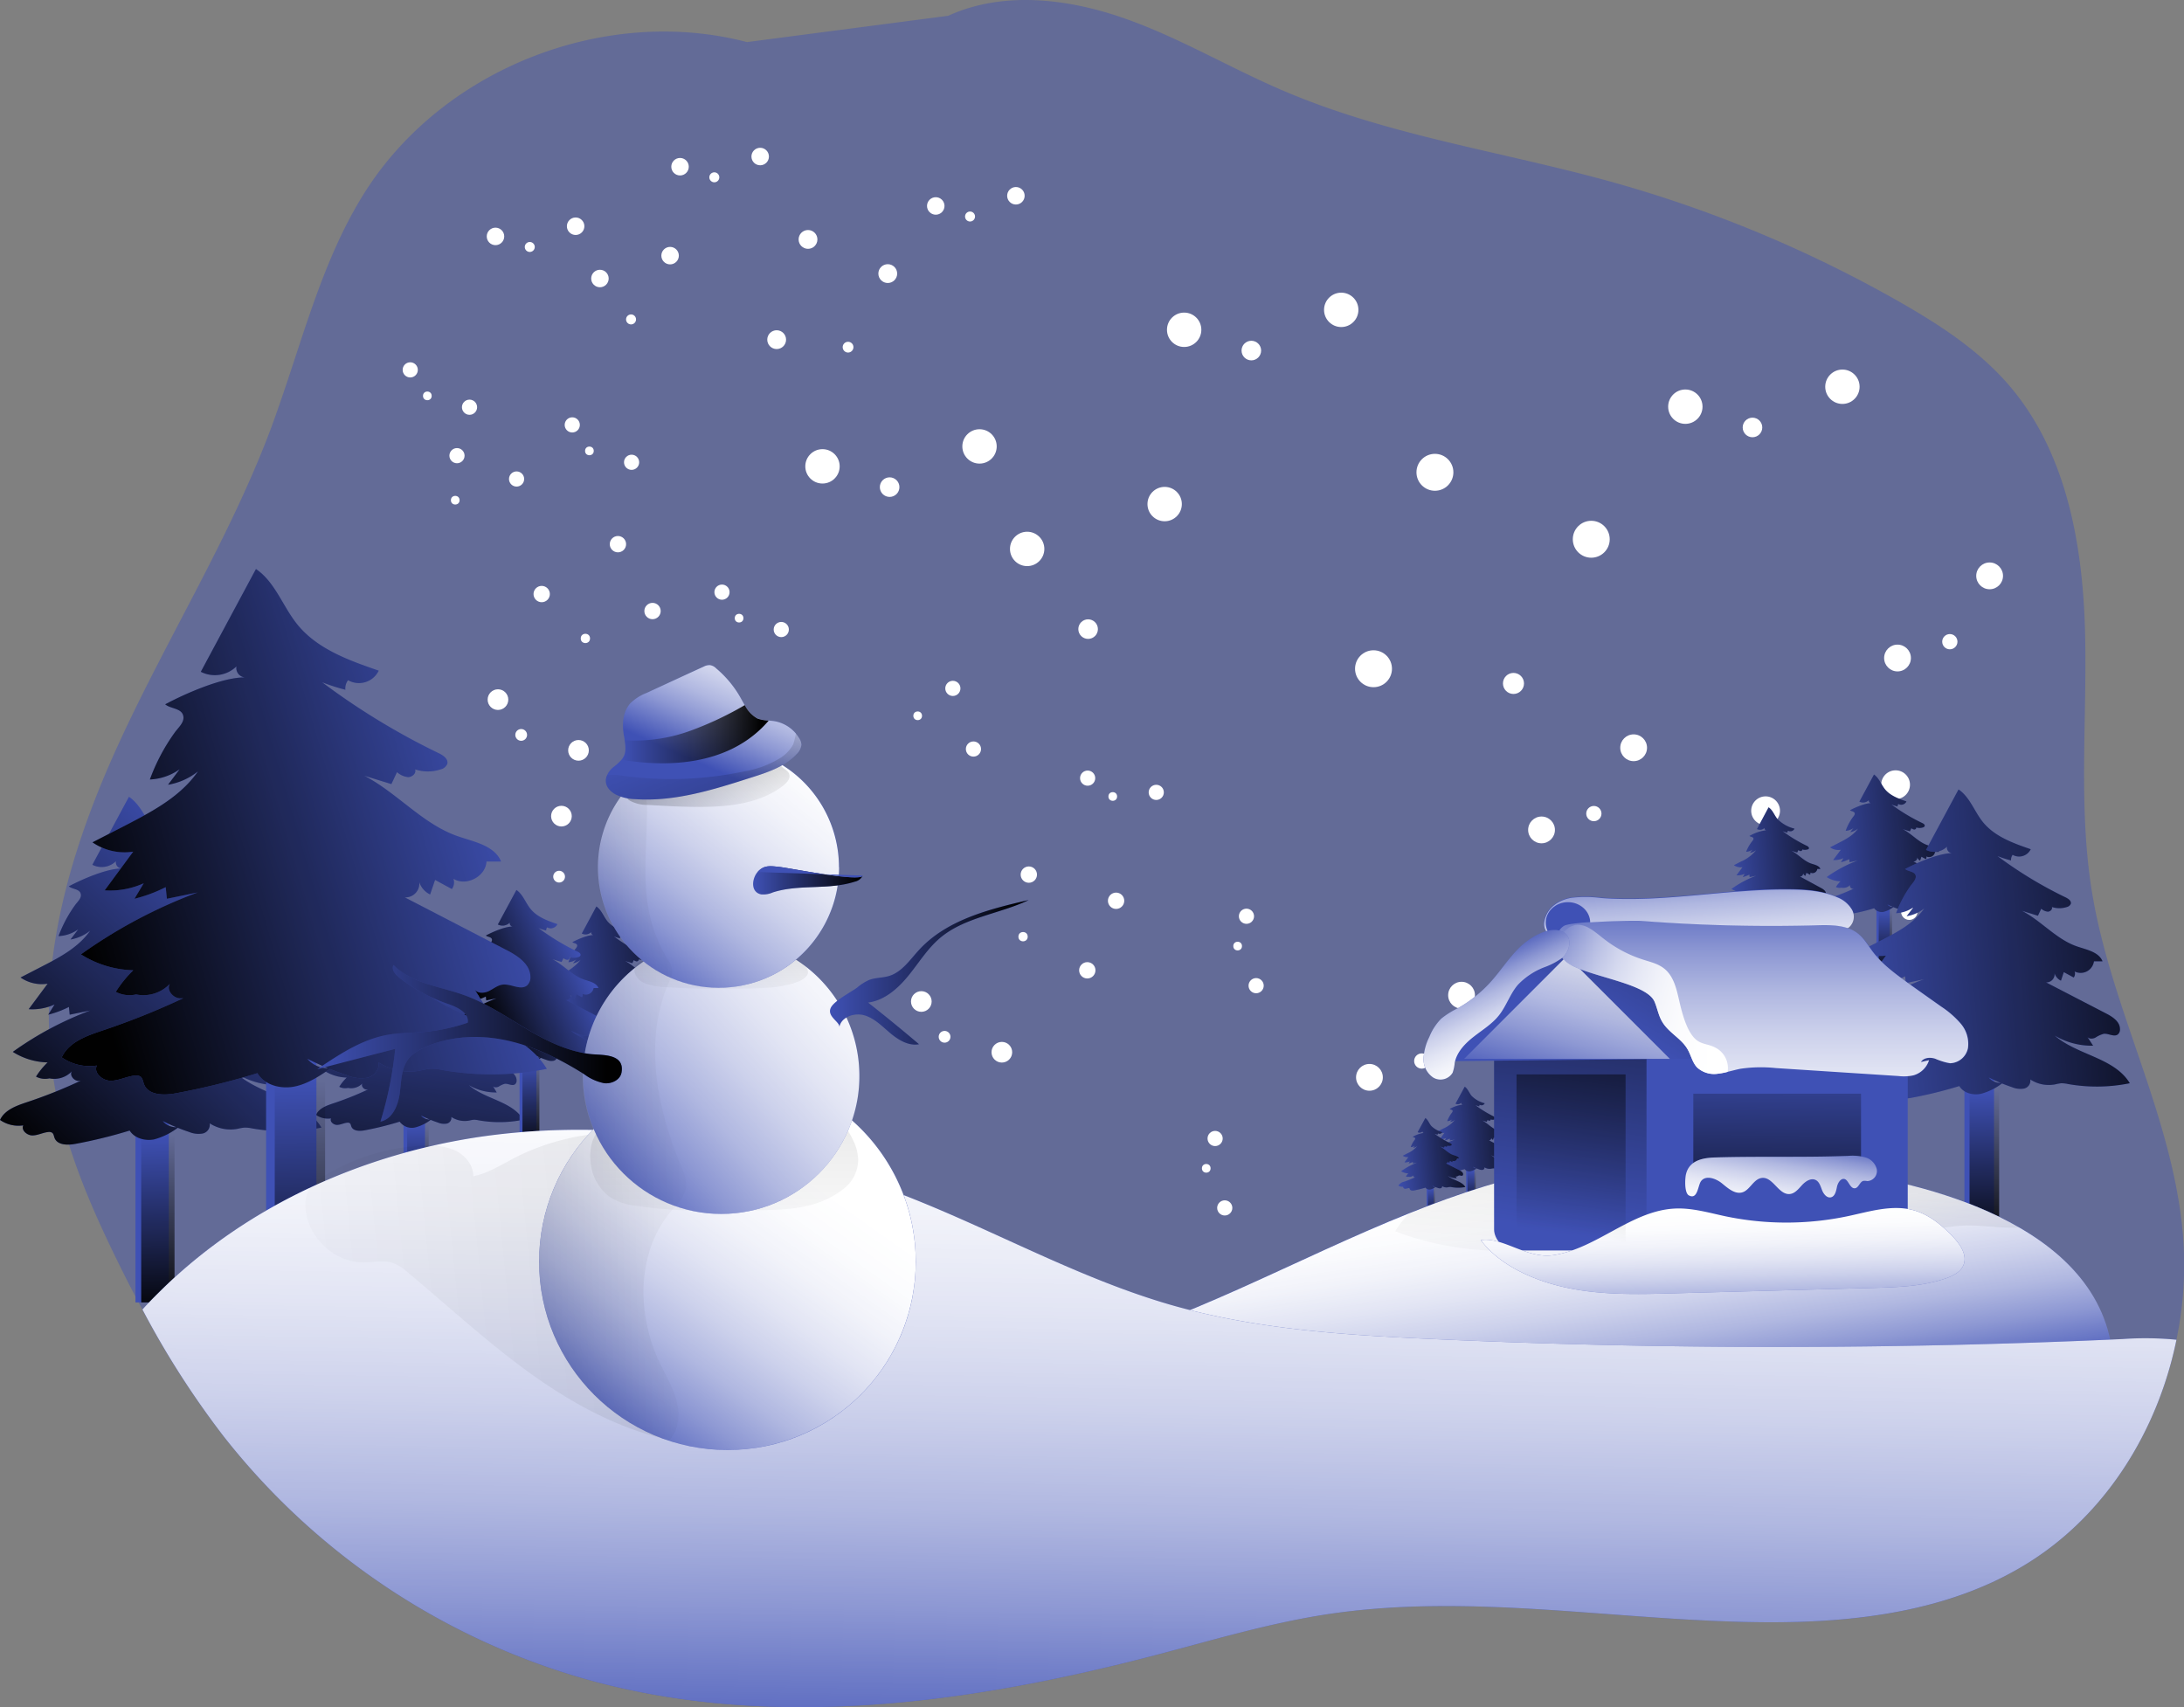
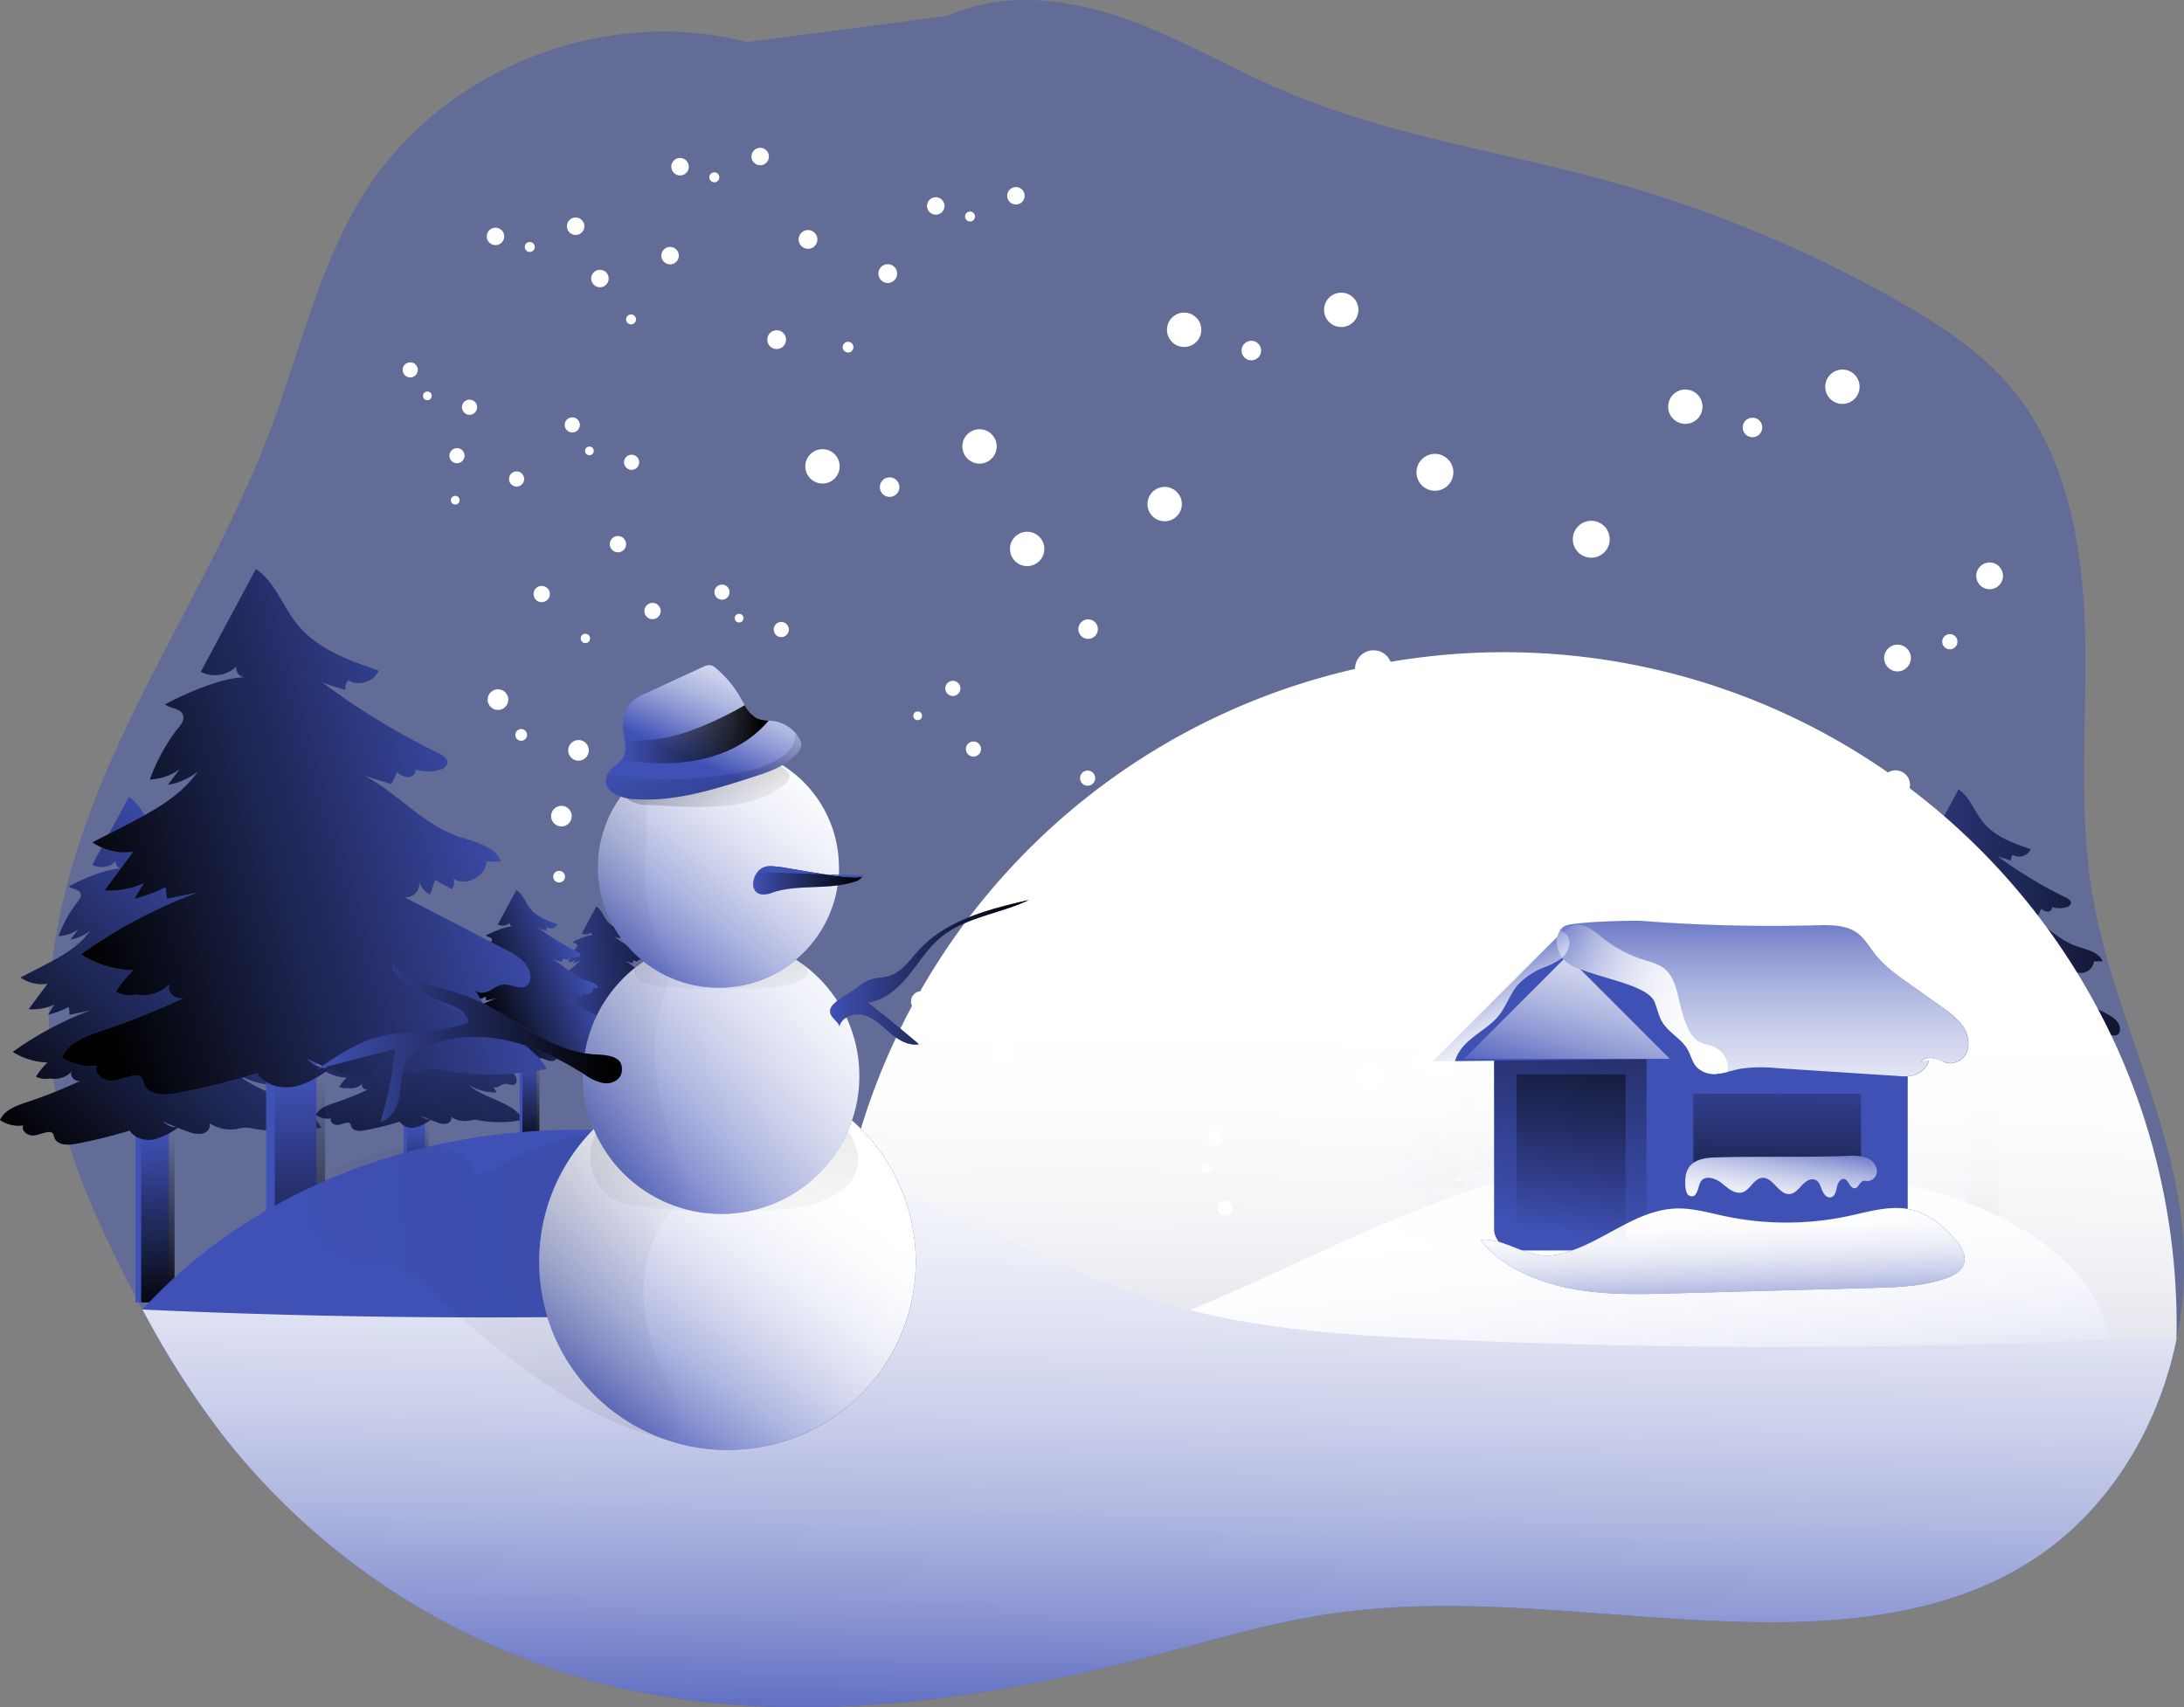
<svg xmlns="http://www.w3.org/2000/svg" xmlns:xlink="http://www.w3.org/1999/xlink" id="Layer_1" data-name="Layer 1" viewBox="0 0 564.37 441.13">
  <rect x="0" y="0" width="564.37" height="441.13" fill="#808080" stroke="none" />
  <defs>
    <linearGradient id="linear-gradient" x1="157.04" y1="269.19" x2="157.36" y2="288.98" gradientUnits="userSpaceOnUse">
      <stop offset="0" stop-color="#010101" stop-opacity="0" />
      <stop offset="0.95" stop-color="#010101" />
    </linearGradient>
    <linearGradient id="linear-gradient-2" x1="136.56" y1="262.34" x2="184.04" y2="258.45" xlink:href="#linear-gradient" />
    <linearGradient id="linear-gradient-3" x1="487.1" y1="235.24" x2="487.42" y2="255.03" xlink:href="#linear-gradient" />
    <linearGradient id="linear-gradient-4" x1="466.62" y1="228.39" x2="514.09" y2="224.5" xlink:href="#linear-gradient" />
    <linearGradient id="linear-gradient-5" x1="459.33" y1="236.52" x2="459.59" y2="252.33" xlink:href="#linear-gradient" />
    <linearGradient id="linear-gradient-6" x1="442.72" y1="232.82" x2="480.63" y2="229.72" xlink:href="#linear-gradient" />
    <linearGradient id="linear-gradient-7" x1="380.23" y1="302.39" x2="380.43" y2="314.59" xlink:href="#linear-gradient" />
    <linearGradient id="linear-gradient-8" x1="367.1" y1="301.53" x2="396.38" y2="299.14" xlink:href="#linear-gradient" />
    <linearGradient id="linear-gradient-9" x1="369.83" y1="307.13" x2="370" y2="317.45" xlink:href="#linear-gradient" />
    <linearGradient id="linear-gradient-10" x1="358.53" y1="307.78" x2="383.27" y2="305.75" xlink:href="#linear-gradient" />
    <linearGradient id="linear-gradient-11" x1="107.84" y1="290.62" x2="108.36" y2="322.59" xlink:href="#linear-gradient" />
    <linearGradient id="linear-gradient-12" x1="114.39" y1="248.39" x2="100.78" y2="340.24" xlink:href="#linear-gradient" />
    <linearGradient id="linear-gradient-13" x1="137.07" y1="274.29" x2="137.48" y2="299.43" xlink:href="#linear-gradient" />
    <linearGradient id="linear-gradient-14" x1="149.99" y1="258.15" x2="121.88" y2="270.16" xlink:href="#linear-gradient" />
    <linearGradient id="linear-gradient-15" x1="40.54" y1="293.31" x2="41.35" y2="342.83" xlink:href="#linear-gradient" />
    <linearGradient id="linear-gradient-16" x1="73.08" y1="240.16" x2="5" y2="312.64" xlink:href="#linear-gradient" />
    <linearGradient id="linear-gradient-17" x1="77.11" y1="279.08" x2="78.33" y2="353.87" xlink:href="#linear-gradient" />
    <linearGradient id="linear-gradient-18" x1="132.64" y1="211.58" x2="12.29" y2="246.72" xlink:href="#linear-gradient" />
    <linearGradient id="linear-gradient-19" x1="512.55" y1="281.66" x2="513.27" y2="325.67" xlink:href="#linear-gradient" />
    <linearGradient id="linear-gradient-20" x1="468.62" y1="255.68" x2="574.17" y2="247.05" xlink:href="#linear-gradient" />
    <linearGradient id="linear-gradient-21" x1="436.23" y1="227.16" x2="439.53" y2="270.65" gradientUnits="userSpaceOnUse">
      <stop offset="0" stop-color="#fff" stop-opacity="0" />
      <stop offset="0.13" stop-color="#fff" stop-opacity="0.23" />
      <stop offset="0.23" stop-color="#fff" stop-opacity="0.41" />
      <stop offset="0.35" stop-color="#fff" stop-opacity="0.59" />
      <stop offset="0.48" stop-color="#fff" stop-opacity="0.74" />
      <stop offset="0.6" stop-color="#fff" stop-opacity="0.85" />
      <stop offset="0.72" stop-color="#fff" stop-opacity="0.93" />
      <stop offset="0.84" stop-color="#fff" stop-opacity="0.98" />
      <stop offset="0.95" stop-color="#fff" />
    </linearGradient>
    <linearGradient id="linear-gradient-22" x1="379.96" y1="385.79" x2="370" y2="317.27" xlink:href="#linear-gradient-21" />
    <linearGradient id="linear-gradient-23" x1="438.67" y1="345.54" x2="448.89" y2="189.56" xlink:href="#linear-gradient" />
    <linearGradient id="linear-gradient-24" x1="296.23" y1="472.4" x2="299.74" y2="265.08" xlink:href="#linear-gradient-21" />
    <linearGradient id="linear-gradient-25" x1="55.7" y1="351.52" x2="609.73" y2="296.47" xlink:href="#linear-gradient" />
    <linearGradient id="linear-gradient-26" x1="152.96" y1="382.35" x2="206.54" y2="306.8" xlink:href="#linear-gradient-21" />
    <linearGradient id="linear-gradient-27" x1="185.84" y1="335.1" x2="185.84" y2="156.03" xlink:href="#linear-gradient" />
    <linearGradient id="linear-gradient-28" x1="151.09" y1="317.21" x2="229.57" y2="246.93" xlink:href="#linear-gradient-21" />
    <linearGradient id="linear-gradient-29" x1="185.05" y1="268.69" x2="185.05" y2="209.85" xlink:href="#linear-gradient" />
    <linearGradient id="linear-gradient-30" x1="159.52" y1="264.16" x2="211.94" y2="198.27" xlink:href="#linear-gradient-21" />
    <linearGradient id="linear-gradient-31" x1="181.11" y1="296.21" x2="-234.11" y2="304.41" gradientUnits="userSpaceOnUse">
      <stop offset="0" stop-color="#010101" stop-opacity="0" />
      <stop offset="0.18" stop-color="#010101" stop-opacity="0.18" />
      <stop offset="0.95" stop-color="#010101" />
    </linearGradient>
    <linearGradient id="linear-gradient-32" x1="186.87" y1="222.8" x2="157.66" y2="151.87" xlink:href="#linear-gradient" />
    <linearGradient id="linear-gradient-33" x1="193.31" y1="236.3" x2="221.64" y2="236.3" xlink:href="#linear-gradient" />
    <linearGradient id="linear-gradient-34" x1="80.73" y1="278.38" x2="159.42" y2="278.38" xlink:href="#linear-gradient" />
    <linearGradient id="linear-gradient-35" x1="213.14" y1="260.04" x2="264.52" y2="260.04" xlink:href="#linear-gradient" />
    <linearGradient id="linear-gradient-36" x1="179.2" y1="205.89" x2="198.52" y2="162.26" xlink:href="#linear-gradient-21" />
    <linearGradient id="linear-gradient-37" x1="402.74" y1="317.79" x2="418.99" y2="195.69" xlink:href="#linear-gradient" />
    <linearGradient id="linear-gradient-38" x1="435.78" y1="277.95" x2="490.24" y2="185.42" xlink:href="#linear-gradient" />
    <linearGradient id="linear-gradient-39" x1="401.63" y1="285.33" x2="421.1" y2="216.09" xlink:href="#linear-gradient-21" />
    <linearGradient id="linear-gradient-40" x1="454.16" y1="235.18" x2="454.16" y2="321.01" xlink:href="#linear-gradient-21" />
    <linearGradient id="linear-gradient-41" x1="459.55" y1="268.44" x2="458.67" y2="336.08" xlink:href="#linear-gradient" />
    <linearGradient id="linear-gradient-42" x1="460.73" y1="300.87" x2="456.78" y2="326.34" xlink:href="#linear-gradient-21" />
    <linearGradient id="linear-gradient-43" x1="444.67" y1="355.2" x2="443.5" y2="320.65" xlink:href="#linear-gradient-21" />
    <linearGradient id="linear-gradient-44" x1="401.57" y1="267.03" x2="445.22" y2="267.03" xlink:href="#linear-gradient-21" />
    <linearGradient id="linear-gradient-45" x1="379.45" y1="255.42" x2="393.51" y2="284.41" xlink:href="#linear-gradient-21" />
    <linearGradient id="linear-gradient-46" x1="403.5" y1="319.05" x2="416.77" y2="219.32" xlink:href="#linear-gradient" />
    <linearGradient id="linear-gradient-47" x1="159.33" y1="198.49" x2="197.33" y2="198.49" xlink:href="#linear-gradient" />
    <linearGradient id="linear-gradient-48" x1="177.07" y1="197.05" x2="219.23" y2="304.88" xlink:href="#linear-gradient" />
  </defs>
  <title>Snow</title>
  <path d="M561.1,355c-4.84,23.65-18.38,45.46-38.88,58-19.91,12.27-44.12,15.17-67.49,15-37.94-.25-76.06-7.77-113.5-2-14.57,2.25-28.8,6.49-43,10.24-47.73,12.54-98.53,19.75-146.2,7a182.07,182.07,0,0,1-95.44-63.15,223.47,223.47,0,0,1-21.1-32.92c-2.52-4.59-4.89-9.3-7.17-14-7.08-14.57-13.42-29.76-15.85-45.83C8,257.67,17.09,227.59,29.63,200.38s28.55-52.82,39.06-80.84c3-8.14,5.65-16.5,8.4-24.77,4.4-13.16,9.17-26.14,16.78-37.69C114.43,26,155.65,10.22,191.72,19.67l52-6.8c14-6.4,30.51-4.52,45.05.5s27.83,13.07,42,19.06c26.8,11.39,56,15.51,84.06,23.28a328.59,328.59,0,0,1,74.69,31.07c10.39,5.93,20.62,12.58,28.42,21.69,14.67,17.13,18.94,40.81,19.54,63.34s-1.81,45.27,1.8,67.51c.22,1.34.47,2.65.72,4,5.62,28.7,20.34,55.41,22.78,84.58A94.08,94.08,0,0,1,561.1,355Z" transform="translate(1.31 -8.79)" fill="#3f51b5" opacity="0.44" style="isolation:isolate" />
  <circle cx="370.8" cy="122.05" r="4.77" fill="#fff" />
  <circle cx="411.2" cy="139.35" r="4.77" fill="#fff" />
  <circle cx="354.93" cy="172.81" r="4.77" fill="#fff" />
  <circle cx="391.1" cy="176.61" r="2.72" fill="#fff" />
  <circle cx="212.54" cy="120.51" r="4.44" fill="#fff" />
  <circle cx="253.12" cy="115.36" r="4.44" fill="#fff" />
  <circle cx="229.89" cy="125.88" r="2.53" fill="#fff" />
  <circle cx="265.43" cy="141.85" r="4.44" fill="#fff" />
  <circle cx="300.96" cy="130.26" r="4.44" fill="#fff" />
  <circle cx="281.18" cy="162.57" r="2.53" fill="#fff" />
  <circle cx="306" cy="85.22" r="4.44" fill="#fff" />
  <circle cx="346.59" cy="80.07" r="4.44" fill="#fff" />
  <circle cx="323.36" cy="90.59" r="2.53" fill="#fff" />
  <circle cx="435.51" cy="105.09" r="4.44" fill="#fff" />
  <circle cx="476.1" cy="99.94" r="4.44" fill="#fff" />
  <circle cx="452.86" cy="110.46" r="2.53" fill="#fff" />
  <circle cx="456.25" cy="209.51" r="3.72" fill="#fff" />
  <circle cx="489.84" cy="202.78" r="3.72" fill="#fff" />
  <circle cx="468.46" cy="249.13" r="3.72" fill="#fff" />
  <circle cx="493.38" cy="235.6" r="2.12" fill="#fff" />
  <circle cx="353.88" cy="278.4" r="3.46" fill="#fff" />
  <circle cx="377.68" cy="257.17" r="3.46" fill="#fff" />
  <circle cx="367.4" cy="274.18" r="1.97" fill="#fff" />
  <circle cx="397.28" cy="268.76" r="3.46" fill="#fff" />
  <circle cx="415" cy="245.62" r="3.46" fill="#fff" />
  <circle cx="416.55" cy="275.11" r="1.97" fill="#fff" />
  <circle cx="398.35" cy="214.46" r="3.46" fill="#fff" />
  <circle cx="422.15" cy="193.23" r="3.46" fill="#fff" />
  <circle cx="411.87" cy="210.24" r="1.97" fill="#fff" />
  <circle cx="490.34" cy="170.04" r="3.46" fill="#fff" />
  <circle cx="514.14" cy="148.81" r="3.46" fill="#fff" />
  <circle cx="503.86" cy="165.82" r="1.97" fill="#fff" />
  <circle cx="208.8" cy="61.87" r="2.43" fill="#fff" />
  <circle cx="229.41" cy="70.7" r="2.43" fill="#fff" />
  <circle cx="200.7" cy="87.77" r="2.43" fill="#fff" />
  <circle cx="219.15" cy="89.71" r="1.39" fill="#fff" />
  <circle cx="128.04" cy="61.09" r="2.26" fill="#fff" />
  <circle cx="148.75" cy="58.46" r="2.26" fill="#fff" />
  <circle cx="136.9" cy="63.82" r="1.29" fill="#fff" />
  <circle cx="155.03" cy="71.97" r="2.26" fill="#fff" />
  <circle cx="173.16" cy="66.06" r="2.26" fill="#fff" />
  <circle cx="163.07" cy="82.54" r="1.29" fill="#fff" />
  <circle cx="175.73" cy="43.08" r="2.26" fill="#fff" />
  <circle cx="196.44" cy="40.45" r="2.26" fill="#fff" />
  <circle cx="184.59" cy="45.82" r="1.29" fill="#fff" />
  <circle cx="241.81" cy="53.22" r="2.26" fill="#fff" />
  <circle cx="262.52" cy="50.59" r="2.26" fill="#fff" />
  <circle cx="250.67" cy="55.95" r="1.29" fill="#fff" />
  <circle cx="201.56" cy="241.96" r="2.86" fill="#fff" />
  <circle cx="213.71" cy="265.42" r="2.86" fill="#fff" />
  <circle cx="174.81" cy="259.46" r="2.86" fill="#fff" />
  <circle cx="190.15" cy="275.04" r="1.63" fill="#fff" />
  <circle cx="128.68" cy="180.79" r="2.67" fill="#fff" />
  <circle cx="149.49" cy="193.9" r="2.67" fill="#fff" />
  <circle cx="134.68" cy="189.91" r="1.52" fill="#fff" />
  <circle cx="145.08" cy="210.9" r="2.67" fill="#fff" />
  <circle cx="166" cy="219.09" r="2.67" fill="#fff" />
  <circle cx="144.48" cy="226.54" r="1.52" fill="#fff" />
  <circle cx="185.55" cy="200.11" r="2.67" fill="#fff" />
  <circle cx="206.36" cy="213.22" r="2.67" fill="#fff" />
  <circle cx="191.55" cy="209.23" r="1.52" fill="#fff" />
  <circle cx="238.08" cy="258.8" r="2.67" fill="#fff" />
  <circle cx="258.89" cy="271.91" r="2.67" fill="#fff" />
  <circle cx="244.09" cy="267.92" r="1.52" fill="#fff" />
  <circle cx="159.68" cy="140.62" r="2.11" fill="#fff" />
  <circle cx="168.62" cy="157.9" r="2.11" fill="#fff" />
  <circle cx="139.98" cy="153.51" r="2.11" fill="#fff" />
  <circle cx="151.27" cy="164.98" r="1.2" fill="#fff" />
  <circle cx="106.01" cy="95.58" r="1.96" fill="#fff" />
  <circle cx="121.33" cy="105.23" r="1.96" fill="#fff" />
  <circle cx="110.43" cy="102.3" r="1.12" fill="#fff" />
  <circle cx="118.09" cy="117.75" r="1.96" fill="#fff" />
  <circle cx="133.49" cy="123.78" r="1.96" fill="#fff" />
  <circle cx="117.64" cy="129.26" r="1.12" fill="#fff" />
  <circle cx="147.88" cy="109.8" r="1.96" fill="#fff" />
  <circle cx="163.21" cy="119.46" r="1.96" fill="#fff" />
  <circle cx="152.31" cy="116.52" r="1.12" fill="#fff" />
  <circle cx="186.57" cy="153.02" r="1.96" fill="#fff" />
  <circle cx="201.89" cy="162.68" r="1.96" fill="#fff" />
  <circle cx="190.99" cy="159.74" r="1.12" fill="#fff" />
  <circle cx="53.33" cy="235.17" r="2.11" fill="#fff" />
  <circle cx="39.68" cy="249.04" r="2.11" fill="#fff" />
  <circle cx="34.95" cy="220.45" r="2.11" fill="#fff" />
  <circle cx="27.56" cy="234.75" r="1.2" fill="#fff" />
  <circle cx="79.46" cy="170.16" r="1.96" fill="#fff" />
  <circle cx="75.05" cy="187.73" r="1.96" fill="#fff" />
  <circle cx="74.45" cy="176.45" r="1.12" fill="#fff" />
  <circle cx="62.14" cy="188.53" r="1.96" fill="#fff" />
  <circle cx="61.19" cy="205.05" r="1.96" fill="#fff" />
  <circle cx="51.06" cy="191.69" r="1.12" fill="#fff" />
  <circle cx="78.95" cy="214.38" r="1.96" fill="#fff" />
  <circle cx="74.54" cy="231.95" r="1.96" fill="#fff" />
  <circle cx="73.94" cy="220.68" r="1.12" fill="#fff" />
  <circle cx="49.89" cy="264.58" r="1.96" fill="#fff" />
  <circle cx="45.48" cy="282.15" r="1.96" fill="#fff" />
  <circle cx="44.88" cy="270.88" r="1.12" fill="#fff" />
  <circle cx="288.41" cy="232.77" r="2.11" fill="#fff" />
  <circle cx="280.97" cy="250.74" r="2.11" fill="#fff" />
  <circle cx="265.86" cy="226.01" r="2.11" fill="#fff" />
  <circle cx="264.37" cy="242.05" r="1.2" fill="#fff" />
  <circle cx="281.06" cy="201.08" r="1.96" fill="#fff" />
  <circle cx="298.79" cy="204.76" r="1.96" fill="#fff" />
  <circle cx="287.55" cy="205.82" r="1.12" fill="#fff" />
  <circle cx="246.23" cy="177.89" r="1.96" fill="#fff" />
  <circle cx="251.55" cy="193.56" r="1.96" fill="#fff" />
  <circle cx="237.14" cy="184.97" r="1.12" fill="#fff" />
  <circle cx="322.1" cy="236.77" r="1.96" fill="#fff" />
  <circle cx="324.6" cy="254.71" r="1.96" fill="#fff" />
  <circle cx="319.82" cy="244.48" r="1.12" fill="#fff" />
  <circle cx="314" cy="294.2" r="1.96" fill="#fff" />
  <circle cx="316.49" cy="312.14" r="1.96" fill="#fff" />
  <circle cx="311.71" cy="301.91" r="1.12" fill="#fff" />
  <rect x="154.83" y="264.42" width="3.44" height="22.05" fill="#3f51b5" />
  <rect x="155.42" y="264.42" width="3.44" height="22.05" fill="url(#linear-gradient)" />
  <path d="M145.57,257.43a3.82,3.82,0,0,0,2-.7l-.81,1a4.45,4.45,0,0,0,2-.92,12.8,12.8,0,0,1-5,3.7l-2.23,1.15a3.86,3.86,0,0,0,2.78.63L142.47,265a5.58,5.58,0,0,0,2.67-.49l-.63,1.06a10.13,10.13,0,0,0,2.13-.8l.09.8,2.1-.44a34.4,34.4,0,0,0-8,4.28,7,7,0,0,0,3.58,1.09,7.71,7.71,0,0,0-1.2,1.47,2,2,0,0,0,1.39.18,2.51,2.51,0,0,0,2.32-.73c-.26.41.18,1,.66,1a2.14,2.14,0,0,0,1.31-.54,49.55,49.55,0,0,1-6.62,2.73c-1.08.37-2.3.8-2.77,1.84a3.35,3.35,0,0,0,2.4.56c-.24.5.39,1,.95,1s1.09-.3,1.64-.35a.52.52,0,0,1,.41.08c.15.11.17.33.24.51.28.77,1.36.78,2.17.63a49,49,0,0,0,5.59-1.38,2.4,2.4,0,0,0,2.52.92,7,7,0,0,0,2.53-1.28,1.83,1.83,0,0,1-1.64-.62,20.8,20.8,0,0,0,2.72,1.13,2.51,2.51,0,0,0,1.4.16.94.94,0,0,0,.73-1.06,3.88,3.88,0,0,0,2.89.57,5.23,5.23,0,0,1,.69-.12,2.84,2.84,0,0,1,.77.08,19.26,19.26,0,0,0,7.18-.09c-1.82-3-6.09-3.24-8.73-5.53a8.56,8.56,0,0,0,4.46,1.17l-.67-1.1c.16.32.63.31,1,.15a3.47,3.47,0,0,1,1-.45c.57-.06,1.24.43,1.67,0a.78.78,0,0,0,.22-.59c0-.89-.92-1.46-1.71-1.86l-7.59-3.93a1,1,0,0,0,1.11.29,1,1,0,0,0,.58-1,1.4,1.4,0,0,0,.75.85l.33-1,1.15.62a.77.77,0,0,0,.11-.7A1.56,1.56,0,0,0,168.6,263h1c-.46-1.11-1.87-1.35-3-1.74-2.4-.84-4.11-3-6.37-4.13l1.86.57.38-.81a1.42,1.42,0,0,0,.76.34c.29,0,.58-.28.48-.54a2.83,2.83,0,0,0,1.75,0,.64.64,0,0,0,.45-.36c.1-.33-.27-.6-.58-.75a47.43,47.43,0,0,1-8-4.81,13.87,13.87,0,0,0,1.58.51.94.94,0,0,1,.18-.65,1.5,1.5,0,0,0,2.1-.66c-2-.69-4.19-1.47-5.55-3.14-1-1.24-1.52-2.91-2.84-3.8l-3.77,7a2.1,2.1,0,0,0,2.43-.37.65.65,0,0,0,.59.76c-1.54,0-4.11,1.12-5.46,1.84.32.28,1,.26,1.21.68s-.29.88-.55,1.24A13.44,13.44,0,0,0,145.57,257.43Z" transform="translate(1.31 -8.79)" fill="#3f51b5" />
  <path d="M145.57,257.43a3.82,3.82,0,0,0,2-.7l-.81,1a4.45,4.45,0,0,0,2-.92,12.8,12.8,0,0,1-5,3.7l-2.23,1.15a3.86,3.86,0,0,0,2.78.63L142.47,265a5.58,5.58,0,0,0,2.67-.49l-.63,1.06a10.13,10.13,0,0,0,2.13-.8l.09.8,2.1-.44a34.4,34.4,0,0,0-8,4.28,7,7,0,0,0,3.58,1.09,7.71,7.71,0,0,0-1.2,1.47,2,2,0,0,0,1.39.18,2.51,2.51,0,0,0,2.32-.73c-.26.41.18,1,.66,1a2.14,2.14,0,0,0,1.31-.54,49.55,49.55,0,0,1-6.62,2.73c-1.08.37-2.3.8-2.77,1.84a3.35,3.35,0,0,0,2.4.56c-.24.5.39,1,.95,1s1.09-.3,1.64-.35a.52.52,0,0,1,.41.08c.15.11.17.33.24.51.28.77,1.36.78,2.17.63a49,49,0,0,0,5.59-1.38,2.4,2.4,0,0,0,2.52.92,7,7,0,0,0,2.53-1.28,1.83,1.83,0,0,1-1.64-.62,20.8,20.8,0,0,0,2.72,1.13,2.51,2.51,0,0,0,1.4.16.94.94,0,0,0,.73-1.06,3.88,3.88,0,0,0,2.89.57,5.23,5.23,0,0,1,.69-.12,2.84,2.84,0,0,1,.77.08,19.26,19.26,0,0,0,7.18-.09c-1.82-3-6.09-3.24-8.73-5.53a8.56,8.56,0,0,0,4.46,1.17l-.67-1.1c.16.32.63.31,1,.15a3.47,3.47,0,0,1,1-.45c.57-.06,1.24.43,1.67,0a.78.78,0,0,0,.22-.59c0-.89-.92-1.46-1.71-1.86l-7.59-3.93a1,1,0,0,0,1.11.29,1,1,0,0,0,.58-1,1.4,1.4,0,0,0,.75.85l.33-1,1.15.62a.77.77,0,0,0,.11-.7A1.56,1.56,0,0,0,168.6,263h1c-.46-1.11-1.87-1.35-3-1.74-2.4-.84-4.11-3-6.37-4.13l1.86.57.38-.81a1.42,1.42,0,0,0,.76.34c.29,0,.58-.28.48-.54a2.83,2.83,0,0,0,1.75,0,.64.64,0,0,0,.45-.36c.1-.33-.27-.6-.58-.75a47.43,47.43,0,0,1-8-4.81,13.87,13.87,0,0,0,1.58.51.94.94,0,0,1,.18-.65,1.5,1.5,0,0,0,2.1-.66c-2-.69-4.19-1.47-5.55-3.14-1-1.24-1.52-2.91-2.84-3.8l-3.77,7a2.1,2.1,0,0,0,2.43-.37.65.65,0,0,0,.59.76c-1.54,0-4.11,1.12-5.46,1.84.32.28,1,.26,1.21.68s-.29.88-.55,1.24A13.44,13.44,0,0,0,145.57,257.43Z" transform="translate(1.31 -8.79)" fill="url(#linear-gradient-2)" />
  <rect x="484.89" y="230.47" width="3.44" height="22.05" fill="#3f51b5" />
  <rect x="485.48" y="230.47" width="3.44" height="22.05" fill="url(#linear-gradient-3)" />
  <path d="M475.63,223.48a3.85,3.85,0,0,0,2-.7l-.81,1.05a4.41,4.41,0,0,0,2-.92c-1.18,1.72-3.12,2.75-5,3.7l-2.23,1.15a3.87,3.87,0,0,0,2.79.63l-2,2.64a5.6,5.6,0,0,0,2.67-.49l-.64,1.06a10.21,10.21,0,0,0,2.14-.8l.08.8,2.1-.44a34.54,34.54,0,0,0-8,4.28,7,7,0,0,0,3.58,1.09,7.71,7.71,0,0,0-1.2,1.47,2,2,0,0,0,1.39.18,2.48,2.48,0,0,0,2.31-.73c-.26.41.19,1,.67,1a2.14,2.14,0,0,0,1.31-.54,50.91,50.91,0,0,1-6.62,2.73c-1.09.37-2.31.8-2.78,1.84A3.37,3.37,0,0,0,472,243c-.24.5.39,1,.95,1s1.08-.3,1.64-.35a.53.53,0,0,1,.41.08c.15.11.17.33.24.51.28.77,1.36.78,2.16.63a48.52,48.52,0,0,0,5.59-1.38,2.4,2.4,0,0,0,2.52.92,7,7,0,0,0,2.54-1.28,1.82,1.82,0,0,1-1.64-.62,20.8,20.8,0,0,0,2.72,1.13,2.51,2.51,0,0,0,1.4.16.94.94,0,0,0,.73-1.06,3.88,3.88,0,0,0,2.89.57,5.09,5.09,0,0,1,.68-.12,3,3,0,0,1,.78.08,19.21,19.21,0,0,0,7.17-.09c-1.81-3-6.08-3.24-8.72-5.53a8.51,8.51,0,0,0,4.46,1.17l-.68-1.11c.17.32.64.32,1,.16a3.29,3.29,0,0,1,1-.45c.58-.06,1.24.43,1.68,0a.73.73,0,0,0,.21-.59c0-.89-.92-1.46-1.71-1.86l-7.58-3.93a1,1,0,0,0,1.11.29,1,1,0,0,0,.58-1,1.39,1.39,0,0,0,.74.85l.34-1,1.15.62a.77.77,0,0,0,.11-.7,1.56,1.56,0,0,0,2.26-1.18h1c-.45-1.11-1.87-1.35-3-1.74-2.39-.84-4.11-3-6.36-4.13l1.86.57.38-.81a1.42,1.42,0,0,0,.76.34c.28,0,.58-.28.48-.54a2.8,2.8,0,0,0,1.74,0,.66.66,0,0,0,.46-.36c.1-.33-.27-.6-.58-.75a47.92,47.92,0,0,1-8-4.81,14.71,14.71,0,0,0,1.59.51.89.89,0,0,1,.18-.65,1.5,1.5,0,0,0,2.1-.66c-2-.69-4.19-1.47-5.55-3.14-1-1.24-1.52-2.91-2.84-3.81l-3.78,7a2.09,2.09,0,0,0,2.44-.38.65.65,0,0,0,.59.77c-1.54,0-4.12,1.12-5.46,1.84.32.28,1,.26,1.2.68s-.29.88-.54,1.24A13.44,13.44,0,0,0,475.63,223.48Z" transform="translate(1.31 -8.79)" fill="#3f51b5" />
  <path d="M475.63,223.48a3.85,3.85,0,0,0,2-.7l-.81,1.05a4.41,4.41,0,0,0,2-.92c-1.18,1.72-3.12,2.75-5,3.7l-2.23,1.15a3.87,3.87,0,0,0,2.79.63l-2,2.64a5.6,5.6,0,0,0,2.67-.49l-.64,1.06a10.21,10.21,0,0,0,2.14-.8l.08.8,2.1-.44a34.54,34.54,0,0,0-8,4.28,7,7,0,0,0,3.58,1.09,7.71,7.71,0,0,0-1.2,1.47,2,2,0,0,0,1.39.18,2.48,2.48,0,0,0,2.31-.73c-.26.41.19,1,.67,1a2.14,2.14,0,0,0,1.31-.54,50.91,50.91,0,0,1-6.62,2.73c-1.09.37-2.31.8-2.78,1.84A3.37,3.37,0,0,0,472,243c-.24.5.39,1,.95,1s1.08-.3,1.64-.35a.53.53,0,0,1,.41.08c.15.11.17.33.24.51.28.77,1.36.78,2.16.63a48.52,48.52,0,0,0,5.59-1.38,2.4,2.4,0,0,0,2.52.92,7,7,0,0,0,2.54-1.28,1.82,1.82,0,0,1-1.64-.62,20.8,20.8,0,0,0,2.72,1.13,2.51,2.51,0,0,0,1.4.16.94.94,0,0,0,.73-1.06,3.88,3.88,0,0,0,2.89.57,5.09,5.09,0,0,1,.68-.12,3,3,0,0,1,.78.08,19.21,19.21,0,0,0,7.17-.09c-1.81-3-6.08-3.24-8.72-5.53a8.51,8.51,0,0,0,4.46,1.17l-.68-1.11c.17.32.64.32,1,.16a3.29,3.29,0,0,1,1-.45c.58-.06,1.24.43,1.68,0a.73.73,0,0,0,.21-.59c0-.89-.92-1.46-1.71-1.86l-7.58-3.93a1,1,0,0,0,1.11.29,1,1,0,0,0,.58-1,1.39,1.39,0,0,0,.74.85l.34-1,1.15.62a.77.77,0,0,0,.11-.7,1.56,1.56,0,0,0,2.26-1.18h1c-.45-1.11-1.87-1.35-3-1.74-2.39-.84-4.11-3-6.36-4.13l1.86.57.38-.81a1.42,1.42,0,0,0,.76.34c.28,0,.58-.28.48-.54a2.8,2.8,0,0,0,1.74,0,.66.66,0,0,0,.46-.36c.1-.33-.27-.6-.58-.75a47.92,47.92,0,0,1-8-4.81,14.71,14.71,0,0,0,1.59.51.89.89,0,0,1,.18-.65,1.5,1.5,0,0,0,2.1-.66c-2-.69-4.19-1.47-5.55-3.14-1-1.24-1.52-2.91-2.84-3.81l-3.78,7a2.09,2.09,0,0,0,2.44-.38.65.65,0,0,0,.59.77c-1.54,0-4.12,1.12-5.46,1.84.32.28,1,.26,1.2.68s-.29.88-.54,1.24A13.44,13.44,0,0,0,475.63,223.48Z" transform="translate(1.31 -8.79)" fill="url(#linear-gradient-4)" />
  <rect x="457.57" y="232.72" width="2.75" height="17.61" fill="#3f51b5" />
  <rect x="458.04" y="232.72" width="2.75" height="17.61" fill="url(#linear-gradient-5)" />
  <path d="M449.91,228.9a3,3,0,0,0,1.63-.56l-.65.84a3.54,3.54,0,0,0,1.64-.73,10.21,10.21,0,0,1-4,3l-1.78.92a3.12,3.12,0,0,0,2.22.51l-1.56,2.1a4.33,4.33,0,0,0,2.13-.39l-.5.85a8.21,8.21,0,0,0,1.71-.64l.06.64,1.68-.35a27.44,27.44,0,0,0-6.36,3.41,5.48,5.48,0,0,0,2.86.87,6,6,0,0,0-1,1.18,1.59,1.59,0,0,0,1.11.14,2,2,0,0,0,1.85-.58c-.21.33.15.77.53.8a1.74,1.74,0,0,0,1-.43,40.58,40.58,0,0,1-5.29,2.18,3.38,3.38,0,0,0-2.22,1.47,2.67,2.67,0,0,0,1.92.44c-.19.41.31.83.76.83s.87-.24,1.31-.28a.46.46,0,0,1,.33.07c.12.09.13.26.19.41.23.61,1.09.62,1.73.5a39.77,39.77,0,0,0,4.46-1.1,1.92,1.92,0,0,0,2,.73,5.59,5.59,0,0,0,2-1,1.45,1.45,0,0,1-1.31-.49,17.1,17.1,0,0,0,2.17.9,2.06,2.06,0,0,0,1.12.13.75.75,0,0,0,.58-.85,3.14,3.14,0,0,0,2.31.46,3.33,3.33,0,0,1,.55-.1,3.26,3.26,0,0,1,.62.06,15.13,15.13,0,0,0,5.73-.07c-1.45-2.37-4.86-2.59-7-4.41a6.84,6.84,0,0,0,3.56.93l-.54-.88a.59.59,0,0,0,.77.12,2.75,2.75,0,0,1,.78-.36c.46,0,1,.34,1.34,0a.6.6,0,0,0,.17-.48c0-.71-.73-1.16-1.36-1.49L463.28,235a.76.76,0,0,0,1.35-.56,1.13,1.13,0,0,0,.59.69l.27-.8.92.5a.59.59,0,0,0,.08-.56,1.24,1.24,0,0,0,1.81-.94h.8c-.37-.89-1.5-1.08-2.4-1.39-1.91-.67-3.28-2.37-5.08-3.3l1.48.46.31-.65a1.09,1.09,0,0,0,.6.27c.23,0,.46-.22.39-.43a2.28,2.28,0,0,0,1.39,0c.15,0,.32-.14.36-.29s-.21-.47-.46-.59a37.87,37.87,0,0,1-6.37-3.85,9.4,9.4,0,0,0,1.27.41.75.75,0,0,1,.14-.52,1.21,1.21,0,0,0,1.68-.52,9.36,9.36,0,0,1-4.43-2.51c-.81-1-1.22-2.33-2.27-3l-3,5.61a1.67,1.67,0,0,0,1.95-.3.52.52,0,0,0,.47.61,11.5,11.5,0,0,0-4.36,1.47c.25.23.82.21,1,.54s-.23.71-.43,1A10.59,10.59,0,0,0,449.91,228.9Z" transform="translate(1.31 -8.79)" fill="#3f51b5" />
  <path d="M449.91,228.9a3,3,0,0,0,1.63-.56l-.65.84a3.54,3.54,0,0,0,1.64-.73,10.21,10.21,0,0,1-4,3l-1.78.92a3.12,3.12,0,0,0,2.22.51l-1.56,2.1a4.33,4.33,0,0,0,2.13-.39l-.5.85a8.21,8.21,0,0,0,1.71-.64l.06.64,1.68-.35a27.44,27.44,0,0,0-6.36,3.41,5.48,5.48,0,0,0,2.86.87,6,6,0,0,0-1,1.18,1.59,1.59,0,0,0,1.11.14,2,2,0,0,0,1.85-.58c-.21.33.15.77.53.8a1.74,1.74,0,0,0,1-.43,40.58,40.58,0,0,1-5.29,2.18,3.38,3.38,0,0,0-2.22,1.47,2.67,2.67,0,0,0,1.92.44c-.19.41.31.83.76.83s.87-.24,1.31-.28a.46.46,0,0,1,.33.07c.12.09.13.26.19.41.23.61,1.09.62,1.73.5a39.77,39.77,0,0,0,4.46-1.1,1.92,1.92,0,0,0,2,.73,5.59,5.59,0,0,0,2-1,1.45,1.45,0,0,1-1.31-.49,17.1,17.1,0,0,0,2.17.9,2.06,2.06,0,0,0,1.12.13.75.75,0,0,0,.58-.85,3.14,3.14,0,0,0,2.31.46,3.33,3.33,0,0,1,.55-.1,3.26,3.26,0,0,1,.62.06,15.13,15.13,0,0,0,5.73-.07c-1.45-2.37-4.86-2.59-7-4.41a6.84,6.84,0,0,0,3.56.93l-.54-.88a.59.59,0,0,0,.77.12,2.75,2.75,0,0,1,.78-.36c.46,0,1,.34,1.34,0a.6.6,0,0,0,.17-.48c0-.71-.73-1.16-1.36-1.49L463.28,235a.76.76,0,0,0,1.35-.56,1.13,1.13,0,0,0,.59.69l.27-.8.92.5a.59.59,0,0,0,.08-.56,1.24,1.24,0,0,0,1.81-.94h.8c-.37-.89-1.5-1.08-2.4-1.39-1.91-.67-3.28-2.37-5.08-3.3l1.48.46.31-.65a1.09,1.09,0,0,0,.6.27c.23,0,.46-.22.39-.43a2.28,2.28,0,0,0,1.39,0c.15,0,.32-.14.36-.29s-.21-.47-.46-.59a37.87,37.87,0,0,1-6.37-3.85,9.4,9.4,0,0,0,1.27.41.75.75,0,0,1,.14-.52,1.21,1.21,0,0,0,1.68-.52,9.36,9.36,0,0,1-4.43-2.51c-.81-1-1.22-2.33-2.27-3l-3,5.61a1.67,1.67,0,0,0,1.95-.3.52.52,0,0,0,.47.61,11.5,11.5,0,0,0-4.36,1.47c.25.23.82.21,1,.54s-.23.71-.43,1A10.59,10.59,0,0,0,449.91,228.9Z" transform="translate(1.31 -8.79)" fill="url(#linear-gradient-6)" />
  <rect x="378.87" y="299.45" width="2.12" height="13.6" fill="#3f51b5" />
  <rect x="379.23" y="299.45" width="2.12" height="13.6" fill="url(#linear-gradient-7)" />
  <path d="M372.66,298.51a2.38,2.38,0,0,0,1.26-.43l-.5.64a2.67,2.67,0,0,0,1.26-.56,7.88,7.88,0,0,1-3.07,2.28l-1.38.71a2.44,2.44,0,0,0,1.72.39l-1.2,1.62a3.31,3.31,0,0,0,1.64-.3l-.39.65a5.67,5.67,0,0,0,1.32-.49l.05.49,1.3-.26a21,21,0,0,0-4.92,2.63,4.24,4.24,0,0,0,2.21.67,5,5,0,0,0-.74.91,1.22,1.22,0,0,0,.86.11,1.53,1.53,0,0,0,1.43-.45c-.16.25.11.6.41.62a1.37,1.37,0,0,0,.81-.33,31.65,31.65,0,0,1-4.09,1.68c-.66.23-1.42.49-1.71,1.13a2.06,2.06,0,0,0,1.48.35c-.14.31.25.64.59.64s.67-.19,1-.22a.35.35,0,0,1,.25.05c.1.07.11.21.15.32.18.47.84.48,1.34.39a31.4,31.4,0,0,0,3.44-.85,1.48,1.48,0,0,0,1.56.56,4.24,4.24,0,0,0,1.56-.78,1.14,1.14,0,0,1-1-.39,12.39,12.39,0,0,0,1.68.7,1.6,1.6,0,0,0,.86.1.58.58,0,0,0,.45-.65,2.43,2.43,0,0,0,1.78.35,3,3,0,0,1,.43-.08,1.83,1.83,0,0,1,.47.05,12,12,0,0,0,4.43-.05c-1.12-1.84-3.76-2-5.38-3.41a5.41,5.41,0,0,0,2.75.72l-.42-.68c.1.19.39.19.6.09a2.34,2.34,0,0,1,.6-.28c.35,0,.76.27,1,0a.44.44,0,0,0,.13-.36c0-.55-.57-.9-1-1.15L383,303.24a.62.62,0,0,0,.69.19.61.61,0,0,0,.35-.61.89.89,0,0,0,.46.53l.21-.62.71.39a.46.46,0,0,0,.06-.44,1,1,0,0,0,1.4-.72h.61c-.28-.69-1.15-.83-1.85-1.08-1.47-.52-2.53-1.82-3.92-2.54l1.15.35.23-.5a.87.87,0,0,0,.47.21c.17,0,.35-.17.3-.34a1.64,1.64,0,0,0,1.07,0,.41.41,0,0,0,.28-.23c.06-.2-.17-.36-.36-.45a29.83,29.83,0,0,1-4.91-3,7.83,7.83,0,0,0,1,.31.58.58,0,0,1,.12-.4.92.92,0,0,0,1.29-.4,7.2,7.2,0,0,1-3.42-1.94c-.62-.77-.94-1.8-1.75-2.35L374.81,294a1.31,1.31,0,0,0,1.5-.24.4.4,0,0,0,.36.47,8.94,8.94,0,0,0-3.36,1.14c.19.17.63.16.74.42s-.18.54-.34.76A8.6,8.6,0,0,0,372.66,298.51Z" transform="translate(1.31 -8.79)" fill="#3f51b5" />
  <path d="M372.66,298.51a2.38,2.38,0,0,0,1.26-.43l-.5.64a2.67,2.67,0,0,0,1.26-.56,7.88,7.88,0,0,1-3.07,2.28l-1.38.71a2.44,2.44,0,0,0,1.72.39l-1.2,1.62a3.31,3.31,0,0,0,1.64-.3l-.39.65a5.67,5.67,0,0,0,1.32-.49l.05.49,1.3-.26a21,21,0,0,0-4.92,2.63,4.24,4.24,0,0,0,2.21.67,5,5,0,0,0-.74.91,1.22,1.22,0,0,0,.86.11,1.53,1.53,0,0,0,1.43-.45c-.16.25.11.6.41.62a1.37,1.37,0,0,0,.81-.33,31.65,31.65,0,0,1-4.09,1.68c-.66.23-1.42.49-1.71,1.13a2.06,2.06,0,0,0,1.48.35c-.14.31.25.64.59.64s.67-.19,1-.22a.35.35,0,0,1,.25.05c.1.07.11.21.15.32.18.47.84.48,1.34.39a31.4,31.4,0,0,0,3.44-.85,1.48,1.48,0,0,0,1.56.56,4.24,4.24,0,0,0,1.56-.78,1.14,1.14,0,0,1-1-.39,12.39,12.39,0,0,0,1.68.7,1.6,1.6,0,0,0,.86.1.58.58,0,0,0,.45-.65,2.43,2.43,0,0,0,1.78.35,3,3,0,0,1,.43-.08,1.83,1.83,0,0,1,.47.05,12,12,0,0,0,4.43-.05c-1.12-1.84-3.76-2-5.38-3.41a5.41,5.41,0,0,0,2.75.72l-.42-.68c.1.19.39.19.6.09a2.34,2.34,0,0,1,.6-.28c.35,0,.76.27,1,0a.44.44,0,0,0,.13-.36c0-.55-.57-.9-1-1.15L383,303.24a.62.62,0,0,0,.69.19.61.61,0,0,0,.35-.61.89.89,0,0,0,.46.53l.21-.62.71.39a.46.46,0,0,0,.06-.44,1,1,0,0,0,1.4-.72h.61c-.28-.69-1.15-.83-1.85-1.08-1.47-.52-2.53-1.82-3.92-2.54l1.15.35.23-.5a.87.87,0,0,0,.47.21c.17,0,.35-.17.3-.34a1.64,1.64,0,0,0,1.07,0,.41.41,0,0,0,.28-.23c.06-.2-.17-.36-.36-.45a29.83,29.83,0,0,1-4.91-3,7.83,7.83,0,0,0,1,.31.58.58,0,0,1,.12-.4.92.92,0,0,0,1.29-.4,7.2,7.2,0,0,1-3.42-1.94c-.62-.77-.94-1.8-1.75-2.35L374.81,294a1.31,1.31,0,0,0,1.5-.24.4.4,0,0,0,.36.47,8.94,8.94,0,0,0-3.36,1.14c.19.17.63.16.74.42s-.18.54-.34.76A8.6,8.6,0,0,0,372.66,298.51Z" transform="translate(1.31 -8.79)" fill="url(#linear-gradient-8)" />
  <rect x="368.68" y="304.65" width="1.79" height="11.49" fill="#3f51b5" />
  <rect x="368.99" y="304.65" width="1.79" height="11.49" fill="url(#linear-gradient-9)" />
  <path d="M363.23,305.22a2,2,0,0,0,1.06-.36l-.42.54a2.27,2.27,0,0,0,1.06-.47,6.66,6.66,0,0,1-2.59,1.92l-1.16.6a2,2,0,0,0,1.45.33l-1,1.37a2.87,2.87,0,0,0,1.39-.25l-.33.55a5.6,5.6,0,0,0,1.12-.42l0,.42,1.1-.23a18.11,18.11,0,0,0-4.16,2.23,3.76,3.76,0,0,0,1.87.57,4.24,4.24,0,0,0-.63.77,1.09,1.09,0,0,0,.73.09,1.3,1.3,0,0,0,1.2-.38c-.13.21.1.5.35.52a1.11,1.11,0,0,0,.68-.28,26.47,26.47,0,0,1-3.44,1.42,2.21,2.21,0,0,0-1.45,1,1.74,1.74,0,0,0,1.25.29c-.12.26.2.54.5.54a8.58,8.58,0,0,0,.85-.18.29.29,0,0,1,.21,0c.08.06.09.18.13.27.15.4.71.41,1.13.33a29.42,29.42,0,0,0,2.91-.72,1.27,1.27,0,0,0,1.31.48,3.75,3.75,0,0,0,1.32-.67.94.94,0,0,1-.85-.32,10.31,10.31,0,0,0,1.42.58,1.31,1.31,0,0,0,.73.09.48.48,0,0,0,.38-.55,2,2,0,0,0,1.5.3,2.29,2.29,0,0,1,.36-.07,1.75,1.75,0,0,1,.4,0,10,10,0,0,0,3.74,0c-.95-1.55-3.17-1.69-4.54-2.88a4.4,4.4,0,0,0,2.32.6l-.35-.57c.08.17.33.16.5.08a1.67,1.67,0,0,1,.51-.23c.3,0,.64.22.87,0a.4.4,0,0,0,.11-.31c0-.46-.48-.76-.89-1l-3.95-2a.49.49,0,0,0,.88-.36.75.75,0,0,0,.39.45l.18-.52.59.32a.39.39,0,0,0,.06-.36.82.82,0,0,0,1.18-.62h.52c-.24-.57-1-.7-1.57-.9-1.25-.44-2.14-1.55-3.31-2.15l1,.29.2-.42a.64.64,0,0,0,.39.18c.15,0,.3-.15.25-.29a1.42,1.42,0,0,0,.91,0,.36.36,0,0,0,.24-.19c.05-.17-.15-.31-.31-.39a25.69,25.69,0,0,1-4.15-2.5,7.81,7.81,0,0,0,.82.26.52.52,0,0,1,.1-.34.77.77,0,0,0,1.09-.34,6.09,6.09,0,0,1-2.89-1.64c-.52-.64-.79-1.51-1.48-2l-2,3.66a1.09,1.09,0,0,0,1.27-.19.34.34,0,0,0,.31.39,7.72,7.72,0,0,0-2.84,1c.16.15.53.14.62.36s-.15.46-.28.64A7.12,7.12,0,0,0,363.23,305.22Z" transform="translate(1.31 -8.79)" fill="#3f51b5" />
  <path d="M363.23,305.22a2,2,0,0,0,1.06-.36l-.42.54a2.27,2.27,0,0,0,1.06-.47,6.66,6.66,0,0,1-2.59,1.92l-1.16.6a2,2,0,0,0,1.45.33l-1,1.37a2.87,2.87,0,0,0,1.39-.25l-.33.55a5.6,5.6,0,0,0,1.12-.42l0,.42,1.1-.23a18.11,18.11,0,0,0-4.16,2.23,3.76,3.76,0,0,0,1.87.57,4.24,4.24,0,0,0-.63.77,1.09,1.09,0,0,0,.73.09,1.3,1.3,0,0,0,1.2-.38c-.13.21.1.5.35.52a1.11,1.11,0,0,0,.68-.28,26.47,26.47,0,0,1-3.44,1.42,2.21,2.21,0,0,0-1.45,1,1.74,1.74,0,0,0,1.25.29c-.12.26.2.54.5.54a8.58,8.58,0,0,0,.85-.18.29.29,0,0,1,.21,0c.08.06.09.18.13.27.15.4.71.41,1.13.33a29.42,29.42,0,0,0,2.91-.72,1.27,1.27,0,0,0,1.31.48,3.75,3.75,0,0,0,1.32-.67.94.94,0,0,1-.85-.32,10.31,10.31,0,0,0,1.42.58,1.31,1.31,0,0,0,.73.09.48.48,0,0,0,.38-.55,2,2,0,0,0,1.5.3,2.29,2.29,0,0,1,.36-.07,1.75,1.75,0,0,1,.4,0,10,10,0,0,0,3.74,0c-.95-1.55-3.17-1.69-4.54-2.88a4.4,4.4,0,0,0,2.32.6l-.35-.57c.08.17.33.16.5.08a1.67,1.67,0,0,1,.51-.23c.3,0,.64.22.87,0a.4.4,0,0,0,.11-.31c0-.46-.48-.76-.89-1l-3.95-2a.49.49,0,0,0,.88-.36.75.75,0,0,0,.39.45l.18-.52.59.32a.39.39,0,0,0,.06-.36.82.82,0,0,0,1.18-.62h.52c-.24-.57-1-.7-1.57-.9-1.25-.44-2.14-1.55-3.31-2.15l1,.29.2-.42a.64.64,0,0,0,.39.18c.15,0,.3-.15.25-.29a1.42,1.42,0,0,0,.91,0,.36.36,0,0,0,.24-.19c.05-.17-.15-.31-.31-.39a25.69,25.69,0,0,1-4.15-2.5,7.81,7.81,0,0,0,.82.26.52.52,0,0,1,.1-.34.77.77,0,0,0,1.09-.34,6.09,6.09,0,0,1-2.89-1.64c-.52-.64-.79-1.51-1.48-2l-2,3.66a1.09,1.09,0,0,0,1.27-.19.34.34,0,0,0,.31.39,7.72,7.72,0,0,0-2.84,1c.16.15.53.14.62.36s-.15.46-.28.64A7.12,7.12,0,0,0,363.23,305.22Z" transform="translate(1.31 -8.79)" fill="url(#linear-gradient-10)" />
  <rect x="104.27" y="282.92" width="5.56" height="35.62" fill="#3f51b5" />
  <rect x="105.22" y="282.92" width="5.56" height="35.62" fill="url(#linear-gradient-11)" />
  <path d="M90.12,266.21a6,6,0,0,0,3.29-1.13l-1.3,1.7a7.12,7.12,0,0,0,3.3-1.48c-1.92,2.78-5,4.43-8,6l-3.61,1.85a6.25,6.25,0,0,0,4.5,1l-3.15,4.26a8.88,8.88,0,0,0,4.31-.79l-1,1.71A16.49,16.49,0,0,0,91.85,278l.13,1.29,3.4-.7a55.87,55.87,0,0,0-12.88,6.9,11.36,11.36,0,0,0,5.79,1.76,12.27,12.27,0,0,0-1.93,2.38,3.23,3.23,0,0,0,2.24.29,4,4,0,0,0,3.74-1.17c-.42.65.3,1.55,1.08,1.61a3.42,3.42,0,0,0,2.11-.88,79.64,79.64,0,0,1-10.69,4.42c-1.75.59-3.73,1.28-4.49,3a5.42,5.42,0,0,0,3.89.9c-.39.82.63,1.68,1.53,1.68s1.75-.49,2.66-.57a.92.92,0,0,1,.65.13c.25.19.28.54.39.83.46,1.25,2.2,1.26,3.5,1a79.87,79.87,0,0,0,9-2.23,3.87,3.87,0,0,0,4.07,1.48,11.05,11.05,0,0,0,4.09-2.06,2.94,2.94,0,0,1-2.64-1,32.45,32.45,0,0,0,4.39,1.82,4,4,0,0,0,2.26.26,1.52,1.52,0,0,0,1.18-1.71,6.31,6.31,0,0,0,4.67.92,8.18,8.18,0,0,1,1.1-.2,5.29,5.29,0,0,1,1.26.14,30.94,30.94,0,0,0,11.59-.15c-2.94-4.81-9.83-5.24-14.09-8.93a13.77,13.77,0,0,0,7.2,1.88L126,289.34c.26.52,1,.5,1.55.25a5.51,5.51,0,0,1,1.58-.73c.93-.1,2,.69,2.7.08a1.21,1.21,0,0,0,.35-1c0-1.43-1.48-2.36-2.76-3l-12.25-6.34a1.53,1.53,0,0,0,2.73-1.12,2.3,2.3,0,0,0,1.2,1.39l.55-1.61,1.85,1a1.22,1.22,0,0,0,.17-1.14,2.52,2.52,0,0,0,3.66-1.9h1.61c-.74-1.79-3-2.18-4.85-2.82-3.87-1.35-6.64-4.78-10.28-6.66l3,.92.62-1.32a2.19,2.19,0,0,0,1.23.55c.45,0,.93-.44.77-.87a4.53,4.53,0,0,0,2.82,0,1.05,1.05,0,0,0,.73-.59c.16-.53-.43-1-.93-1.2a77.75,77.75,0,0,1-12.89-7.78,21.22,21.22,0,0,0,2.56.83,1.5,1.5,0,0,1,.3-1.06,2.42,2.42,0,0,0,3.39-1.05c-3.3-1.13-6.77-2.38-9-5.08-1.62-2-2.45-4.7-4.58-6.15l-6.1,11.36a3.4,3.4,0,0,0,3.93-.61,1,1,0,0,0,1,1.22c-2.5,0-6.65,1.82-8.82,3,.51.46,1.65.42,1.94,1.1s-.47,1.43-.88,2A21.63,21.63,0,0,0,90.12,266.21Z" transform="translate(1.31 -8.79)" fill="#3f51b5" />
  <path d="M90.12,266.21a6,6,0,0,0,3.29-1.13l-1.3,1.7a7.12,7.12,0,0,0,3.3-1.48c-1.92,2.78-5,4.43-8,6l-3.61,1.85a6.25,6.25,0,0,0,4.5,1l-3.15,4.26a8.88,8.88,0,0,0,4.31-.79l-1,1.71A16.49,16.49,0,0,0,91.85,278l.13,1.29,3.4-.7a55.87,55.87,0,0,0-12.88,6.9,11.36,11.36,0,0,0,5.79,1.76,12.27,12.27,0,0,0-1.93,2.38,3.23,3.23,0,0,0,2.24.29,4,4,0,0,0,3.74-1.17c-.42.65.3,1.55,1.08,1.61a3.42,3.42,0,0,0,2.11-.88,79.64,79.64,0,0,1-10.69,4.42c-1.75.59-3.73,1.28-4.49,3a5.42,5.42,0,0,0,3.89.9c-.39.82.63,1.68,1.53,1.68s1.75-.49,2.66-.57a.92.92,0,0,1,.65.13c.25.19.28.54.39.83.46,1.25,2.2,1.26,3.5,1a79.87,79.87,0,0,0,9-2.23,3.87,3.87,0,0,0,4.07,1.48,11.05,11.05,0,0,0,4.09-2.06,2.94,2.94,0,0,1-2.64-1,32.45,32.45,0,0,0,4.39,1.82,4,4,0,0,0,2.26.26,1.52,1.52,0,0,0,1.18-1.71,6.31,6.31,0,0,0,4.67.92,8.18,8.18,0,0,1,1.1-.2,5.29,5.29,0,0,1,1.26.14,30.94,30.94,0,0,0,11.59-.15c-2.94-4.81-9.83-5.24-14.09-8.93a13.77,13.77,0,0,0,7.2,1.88L126,289.34c.26.52,1,.5,1.55.25a5.51,5.51,0,0,1,1.58-.73c.93-.1,2,.69,2.7.08a1.21,1.21,0,0,0,.35-1c0-1.43-1.48-2.36-2.76-3l-12.25-6.34a1.53,1.53,0,0,0,2.73-1.12,2.3,2.3,0,0,0,1.2,1.39l.55-1.61,1.85,1a1.22,1.22,0,0,0,.17-1.14,2.52,2.52,0,0,0,3.66-1.9h1.61c-.74-1.79-3-2.18-4.85-2.82-3.87-1.35-6.64-4.78-10.28-6.66l3,.92.62-1.32a2.19,2.19,0,0,0,1.23.55c.45,0,.93-.44.77-.87a4.53,4.53,0,0,0,2.82,0,1.05,1.05,0,0,0,.73-.59c.16-.53-.43-1-.93-1.2a77.75,77.75,0,0,1-12.89-7.78,21.22,21.22,0,0,0,2.56.83,1.5,1.5,0,0,1,.3-1.06,2.42,2.42,0,0,0,3.39-1.05c-3.3-1.13-6.77-2.38-9-5.08-1.62-2-2.45-4.7-4.58-6.15l-6.1,11.36a3.4,3.4,0,0,0,3.93-.61,1,1,0,0,0,1,1.22c-2.5,0-6.65,1.82-8.82,3,.51.46,1.65.42,1.94,1.1s-.47,1.43-.88,2A21.63,21.63,0,0,0,90.12,266.21Z" transform="translate(1.31 -8.79)" fill="url(#linear-gradient-12)" />
  <rect x="134.26" y="268.24" width="4.37" height="28.01" fill="#3f51b5" />
  <rect x="135.01" y="268.24" width="4.37" height="28.01" fill="url(#linear-gradient-13)" />
  <path d="M122.86,257a4.88,4.88,0,0,0,2.58-.89l-1,1.33a5.65,5.65,0,0,0,2.59-1.16c-1.5,2.18-4,3.48-6.32,4.69l-2.83,1.46a4.9,4.9,0,0,0,3.53.81l-2.48,3.34a7.1,7.1,0,0,0,3.4-.61l-.81,1.34a13.57,13.57,0,0,0,2.71-1l.11,1,2.67-.55a43.63,43.63,0,0,0-10.12,5.42,8.84,8.84,0,0,0,4.55,1.39,9.72,9.72,0,0,0-1.52,1.87,2.61,2.61,0,0,0,1.76.23,3.17,3.17,0,0,0,2.94-.93c-.33.52.24,1.23.85,1.27a2.69,2.69,0,0,0,1.66-.69,64.18,64.18,0,0,1-8.41,3.48c-1.37.46-2.93,1-3.52,2.33a4.22,4.22,0,0,0,3,.7c-.3.65.5,1.33,1.21,1.32s1.37-.38,2.08-.44a.72.72,0,0,1,.52.1c.19.15.22.43.3.66.37,1,1.73,1,2.76.79a62.16,62.16,0,0,0,7.09-1.75,3.06,3.06,0,0,0,3.2,1.17,8.9,8.9,0,0,0,3.22-1.62,2.35,2.35,0,0,1-2.08-.79,25.86,25.86,0,0,0,3.45,1.43,3.23,3.23,0,0,0,1.78.21,1.19,1.19,0,0,0,.93-1.35,5,5,0,0,0,3.67.73,6.64,6.64,0,0,1,.87-.16,4.16,4.16,0,0,1,1,.1,24.27,24.27,0,0,0,9.11-.11c-2.31-3.78-7.73-4.12-11.08-7a10.82,10.82,0,0,0,5.66,1.48l-.86-1.4c.21.4.81.39,1.23.2a4,4,0,0,1,1.24-.58c.73-.08,1.57.55,2.12.06a1,1,0,0,0,.28-.75c0-1.13-1.17-1.85-2.17-2.37l-9.63-5a1.2,1.2,0,0,0,2.14-.88,1.81,1.81,0,0,0,.94,1.09l.44-1.27,1.45.8a1,1,0,0,0,.14-.9,2,2,0,0,0,2.87-1.49h1.26c-.57-1.41-2.37-1.71-3.81-2.22-3-1.06-5.22-3.75-8.08-5.23l2.36.72.49-1a1.66,1.66,0,0,0,1,.44c.36,0,.73-.35.61-.69a3.58,3.58,0,0,0,2.22,0,.82.82,0,0,0,.57-.46c.13-.42-.34-.76-.73-.94a61.32,61.32,0,0,1-10.13-6.12,16.22,16.22,0,0,0,2,.65,1.19,1.19,0,0,1,.24-.83,1.9,1.9,0,0,0,2.66-.83c-2.59-.88-5.32-1.87-7-4-1.27-1.58-1.93-3.7-3.6-4.83l-4.8,8.92a2.66,2.66,0,0,0,3.09-.48.82.82,0,0,0,.75,1c-2,0-5.23,1.42-6.93,2.33.4.37,1.3.34,1.53.88s-.37,1.12-.69,1.57A16.39,16.39,0,0,0,122.86,257Z" transform="translate(1.31 -8.79)" fill="#3f51b5" />
  <path d="M122.86,257a4.88,4.88,0,0,0,2.58-.89l-1,1.33a5.65,5.65,0,0,0,2.59-1.16c-1.5,2.18-4,3.48-6.32,4.69l-2.83,1.46a4.9,4.9,0,0,0,3.53.81l-2.48,3.34a7.1,7.1,0,0,0,3.4-.61l-.81,1.34a13.57,13.57,0,0,0,2.71-1l.11,1,2.67-.55a43.63,43.63,0,0,0-10.12,5.42,8.84,8.84,0,0,0,4.55,1.39,9.72,9.72,0,0,0-1.52,1.87,2.61,2.61,0,0,0,1.76.23,3.17,3.17,0,0,0,2.94-.93c-.33.52.24,1.23.85,1.27a2.69,2.69,0,0,0,1.66-.69,64.18,64.18,0,0,1-8.41,3.48c-1.37.46-2.93,1-3.52,2.33a4.22,4.22,0,0,0,3,.7c-.3.65.5,1.33,1.21,1.32s1.37-.38,2.08-.44a.72.72,0,0,1,.52.1c.19.15.22.43.3.66.37,1,1.73,1,2.76.79a62.16,62.16,0,0,0,7.09-1.75,3.06,3.06,0,0,0,3.2,1.17,8.9,8.9,0,0,0,3.22-1.62,2.35,2.35,0,0,1-2.08-.79,25.86,25.86,0,0,0,3.45,1.43,3.23,3.23,0,0,0,1.78.21,1.19,1.19,0,0,0,.93-1.35,5,5,0,0,0,3.67.73,6.64,6.64,0,0,1,.87-.16,4.16,4.16,0,0,1,1,.1,24.27,24.27,0,0,0,9.11-.11c-2.31-3.78-7.73-4.12-11.08-7a10.82,10.82,0,0,0,5.66,1.48l-.86-1.4c.21.4.81.39,1.23.2a4,4,0,0,1,1.24-.58c.73-.08,1.57.55,2.12.06a1,1,0,0,0,.28-.75c0-1.13-1.17-1.85-2.17-2.37l-9.63-5a1.2,1.2,0,0,0,2.14-.88,1.81,1.81,0,0,0,.94,1.09l.44-1.27,1.45.8a1,1,0,0,0,.14-.9,2,2,0,0,0,2.87-1.49h1.26c-.57-1.41-2.37-1.71-3.81-2.22-3-1.06-5.22-3.75-8.08-5.23l2.36.72.49-1a1.66,1.66,0,0,0,1,.44c.36,0,.73-.35.61-.69a3.58,3.58,0,0,0,2.22,0,.82.82,0,0,0,.57-.46c.13-.42-.34-.76-.73-.94a61.32,61.32,0,0,1-10.13-6.12,16.22,16.22,0,0,0,2,.65,1.19,1.19,0,0,1,.24-.83,1.9,1.9,0,0,0,2.66-.83c-2.59-.88-5.32-1.87-7-4-1.27-1.58-1.93-3.7-3.6-4.83l-4.8,8.92a2.66,2.66,0,0,0,3.09-.48.82.82,0,0,0,.75,1c-2,0-5.23,1.42-6.93,2.33.4.37,1.3.34,1.53.88s-.37,1.12-.69,1.57A16.39,16.39,0,0,0,122.86,257Z" transform="translate(1.31 -8.79)" fill="url(#linear-gradient-14)" />
  <rect x="35.01" y="281.39" width="8.61" height="55.17" fill="#3f51b5" />
  <rect x="36.49" y="281.39" width="8.61" height="55.17" fill="url(#linear-gradient-15)" />
  <path d="M13.82,250.69a9.42,9.42,0,0,0,5.09-1.75l-2,2.63A11.13,11.13,0,0,0,22,249.28c-3,4.3-7.81,6.86-12.46,9.25L4,261.39a9.68,9.68,0,0,0,7,1.6l-4.89,6.58a13.83,13.83,0,0,0,6.68-1.21L11.15,271a25.5,25.5,0,0,0,5.35-2l.2,2L22,269.92A85.89,85.89,0,0,0,2,280.61a17.53,17.53,0,0,0,9,2.72A19.31,19.31,0,0,0,8,287a5,5,0,0,0,3.47.45,6.24,6.24,0,0,0,5.79-1.82c-.65,1,.47,2.41,1.67,2.49a5.27,5.27,0,0,0,3.27-1.35,125,125,0,0,1-16.55,6.84c-2.72.91-5.77,2-6.95,4.59a8.3,8.3,0,0,0,6,1.4c-.6,1.27,1,2.61,2.38,2.6s2.71-.75,4.1-.88a1.43,1.43,0,0,1,1,.2c.38.3.43.84.59,1.29.72,1.93,3.41,1.95,5.43,1.57a126.71,126.71,0,0,0,14-3.44c1.23,2,4,2.75,6.31,2.29a17.65,17.65,0,0,0,6.34-3.19,4.53,4.53,0,0,1-4.1-1.56,50.46,50.46,0,0,0,6.8,2.82,6.32,6.32,0,0,0,3.5.41,2.34,2.34,0,0,0,1.83-2.64,9.87,9.87,0,0,0,7.22,1.42,13,13,0,0,1,1.72-.31,8.61,8.61,0,0,1,2,.2,47.9,47.9,0,0,0,17.94-.21c-4.55-7.45-15.22-8.13-21.82-13.84a21.38,21.38,0,0,0,11.15,2.92l-1.69-2.76c.42.8,1.6.78,2.41.39a8.29,8.29,0,0,1,2.44-1.13c1.44-.16,3.11,1.07,4.19.11a1.86,1.86,0,0,0,.54-1.48c-.06-2.22-2.3-3.65-4.27-4.67l-19-9.83a2.37,2.37,0,0,0,4.22-1.73,3.54,3.54,0,0,0,1.86,2.15l.85-2.49,2.87,1.56a1.94,1.94,0,0,0,.27-1.76,3.89,3.89,0,0,0,5.65-2.95h2.5c-1.14-2.77-4.68-3.37-7.51-4.36-6-2.1-10.28-7.4-15.92-10.32l4.65,1.43,1-2a3.36,3.36,0,0,0,1.9.85c.7,0,1.44-.69,1.2-1.35a7,7,0,0,0,4.36,0,1.6,1.6,0,0,0,1.13-.91c.25-.82-.67-1.49-1.45-1.86a121,121,0,0,1-20-12,34.63,34.63,0,0,0,4,1.28,2.34,2.34,0,0,1,.46-1.64A3.75,3.75,0,0,0,53,232.07c-5.11-1.75-10.49-3.68-13.89-7.87-2.51-3.1-3.8-7.28-7.1-9.51l-9.45,17.57a5.25,5.25,0,0,0,6.1-.94,1.6,1.6,0,0,0,1.47,1.9c-3.86,0-10.3,2.81-13.65,4.61.79.71,2.55.66,3,1.71.52,1.21-.72,2.21-1.36,3.1A33.25,33.25,0,0,0,13.82,250.69Z" transform="translate(1.31 -8.79)" fill="#3f51b5" />
  <path d="M13.82,250.69a9.42,9.42,0,0,0,5.09-1.75l-2,2.63A11.13,11.13,0,0,0,22,249.28c-3,4.3-7.81,6.86-12.46,9.25L4,261.39a9.68,9.68,0,0,0,7,1.6l-4.89,6.58a13.83,13.83,0,0,0,6.68-1.21L11.15,271a25.5,25.5,0,0,0,5.35-2l.2,2L22,269.92A85.89,85.89,0,0,0,2,280.61a17.53,17.53,0,0,0,9,2.72A19.31,19.31,0,0,0,8,287a5,5,0,0,0,3.47.45,6.24,6.24,0,0,0,5.79-1.82c-.65,1,.47,2.41,1.67,2.49a5.27,5.27,0,0,0,3.27-1.35,125,125,0,0,1-16.55,6.84c-2.72.91-5.77,2-6.95,4.59a8.3,8.3,0,0,0,6,1.4c-.6,1.27,1,2.61,2.38,2.6s2.71-.75,4.1-.88a1.43,1.43,0,0,1,1,.2c.38.3.43.84.59,1.29.72,1.93,3.41,1.95,5.43,1.57a126.71,126.71,0,0,0,14-3.44c1.23,2,4,2.75,6.31,2.29a17.65,17.65,0,0,0,6.34-3.19,4.53,4.53,0,0,1-4.1-1.56,50.46,50.46,0,0,0,6.8,2.82,6.32,6.32,0,0,0,3.5.41,2.34,2.34,0,0,0,1.83-2.64,9.87,9.87,0,0,0,7.22,1.42,13,13,0,0,1,1.72-.31,8.61,8.61,0,0,1,2,.2,47.9,47.9,0,0,0,17.94-.21c-4.55-7.45-15.22-8.13-21.82-13.84a21.38,21.38,0,0,0,11.15,2.92l-1.69-2.76c.42.8,1.6.78,2.41.39a8.29,8.29,0,0,1,2.44-1.13c1.44-.16,3.11,1.07,4.19.11a1.86,1.86,0,0,0,.54-1.48c-.06-2.22-2.3-3.65-4.27-4.67l-19-9.83a2.37,2.37,0,0,0,4.22-1.73,3.54,3.54,0,0,0,1.86,2.15l.85-2.49,2.87,1.56a1.94,1.94,0,0,0,.27-1.76,3.89,3.89,0,0,0,5.65-2.95h2.5c-1.14-2.77-4.68-3.37-7.51-4.36-6-2.1-10.28-7.4-15.92-10.32l4.65,1.43,1-2a3.36,3.36,0,0,0,1.9.85c.7,0,1.44-.69,1.2-1.35a7,7,0,0,0,4.36,0,1.6,1.6,0,0,0,1.13-.91c.25-.82-.67-1.49-1.45-1.86a121,121,0,0,1-20-12,34.63,34.63,0,0,0,4,1.28,2.34,2.34,0,0,1,.46-1.64A3.75,3.75,0,0,0,53,232.07c-5.11-1.75-10.49-3.68-13.89-7.87-2.51-3.1-3.8-7.28-7.1-9.51l-9.45,17.57a5.25,5.25,0,0,0,6.1-.94,1.6,1.6,0,0,0,1.47,1.9c-3.86,0-10.3,2.81-13.65,4.61.79.71,2.55.66,3,1.71.52,1.21-.72,2.21-1.36,3.1A33.25,33.25,0,0,0,13.82,250.69Z" transform="translate(1.31 -8.79)" fill="url(#linear-gradient-16)" />
  <rect x="68.76" y="261.08" width="13.01" height="83.33" fill="#3f51b5" />
  <rect x="71" y="261.08" width="13.01" height="83.33" fill="url(#linear-gradient-17)" />
  <path d="M37.42,210.22a14.34,14.34,0,0,0,7.69-2.64l-3,4a16.79,16.79,0,0,0,7.73-3.45c-4.48,6.5-11.79,10.36-18.82,14l-8.43,4.33a14.59,14.59,0,0,0,10.52,2.41l-7.37,10a21.12,21.12,0,0,0,10.09-1.83l-2.39,4a38.05,38.05,0,0,0,8.07-3l.31,3,7.95-1.63A130.07,130.07,0,0,0,19.6,255.41a26.56,26.56,0,0,0,13.54,4.11,29.67,29.67,0,0,0-4.53,5.58,7.7,7.7,0,0,0,5.25.67A9.43,9.43,0,0,0,42.61,263c-1,1.53.7,3.64,2.51,3.77s3.47-1,5-2a191.26,191.26,0,0,1-25,10.33c-4.1,1.37-8.71,3-10.49,6.93a12.52,12.52,0,0,0,9.08,2.11c-.9,1.92,1.48,3.94,3.6,3.93s4.09-1.13,6.2-1.33A2.2,2.2,0,0,1,35,287c.57.44.64,1.26.9,1.94,1.08,2.92,5.14,2.95,8.2,2.38a189,189,0,0,0,21.11-5.21c1.85,3.09,6,4.16,9.52,3.47s6.61-2.78,9.58-4.82a6.87,6.87,0,0,1-6.19-2.36,76.09,76.09,0,0,0,10.27,4.26,9.4,9.4,0,0,0,5.29.62c1.75-.46,3.26-2.26,2.76-4a14.88,14.88,0,0,0,10.91,2.15,19.44,19.44,0,0,1,2.6-.47,12.14,12.14,0,0,1,2.94.31A72.43,72.43,0,0,0,140,285c-6.87-11.25-23-12.27-33-20.91a32.17,32.17,0,0,0,16.85,4.42l-2.56-4.17c.63,1.21,2.41,1.17,3.65.59s2.33-1.56,3.68-1.71c2.17-.24,4.69,1.62,6.33.17a2.89,2.89,0,0,0,.81-2.24c-.09-3.35-3.48-5.51-6.45-7l-28.66-14.84a3.58,3.58,0,0,0,6.38-2.61,5.35,5.35,0,0,0,2.81,3.23l1.28-3.76,4.34,2.36a2.88,2.88,0,0,0,.4-2.66c3.28,2.07,8.36-.58,8.54-4.45h3.77c-1.71-4.19-7.07-5.09-11.34-6.59-9-3.17-15.53-11.18-24-15.58l7,2.16,1.45-3.09a5.12,5.12,0,0,0,2.87,1.29c1.07,0,2.17-1,1.81-2a10.53,10.53,0,0,0,6.59,0,2.47,2.47,0,0,0,1.71-1.38c.38-1.24-1-2.24-2.19-2.8A182.27,182.27,0,0,1,81.94,185.1a51.61,51.61,0,0,0,6,1.93,3.53,3.53,0,0,1,.69-2.47,5.67,5.67,0,0,0,7.93-2.47c-7.71-2.64-15.84-5.56-21-11.89-3.8-4.67-5.75-11-10.73-14.37L50.58,182.39A8,8,0,0,0,59.79,181,2.43,2.43,0,0,0,62,183.84c-5.83-.07-15.55,4.23-20.62,6.95,1.19,1.08,3.86,1,4.54,2.59.78,1.82-1.1,3.34-2.06,4.68A50.13,50.13,0,0,0,37.42,210.22Z" transform="translate(1.31 -8.79)" fill="#3f51b5" />
  <path d="M37.42,210.22a14.34,14.34,0,0,0,7.69-2.64l-3,4a16.79,16.79,0,0,0,7.73-3.45c-4.48,6.5-11.79,10.36-18.82,14l-8.43,4.33a14.59,14.59,0,0,0,10.52,2.41l-7.37,10a21.12,21.12,0,0,0,10.09-1.83l-2.39,4a38.05,38.05,0,0,0,8.07-3l.31,3,7.95-1.63A130.07,130.07,0,0,0,19.6,255.41a26.56,26.56,0,0,0,13.54,4.11,29.67,29.67,0,0,0-4.53,5.58,7.7,7.7,0,0,0,5.25.67A9.43,9.43,0,0,0,42.61,263c-1,1.53.7,3.64,2.51,3.77s3.47-1,5-2a191.26,191.26,0,0,1-25,10.33c-4.1,1.37-8.71,3-10.49,6.93a12.52,12.52,0,0,0,9.08,2.11c-.9,1.92,1.48,3.94,3.6,3.93s4.09-1.13,6.2-1.33A2.2,2.2,0,0,1,35,287c.57.44.64,1.26.9,1.94,1.08,2.92,5.14,2.95,8.2,2.38a189,189,0,0,0,21.11-5.21c1.85,3.09,6,4.16,9.52,3.47s6.61-2.78,9.58-4.82a6.87,6.87,0,0,1-6.19-2.36,76.09,76.09,0,0,0,10.27,4.26,9.4,9.4,0,0,0,5.29.62c1.75-.46,3.26-2.26,2.76-4a14.88,14.88,0,0,0,10.91,2.15,19.44,19.44,0,0,1,2.6-.47,12.14,12.14,0,0,1,2.94.31A72.43,72.43,0,0,0,140,285c-6.87-11.25-23-12.27-33-20.91a32.17,32.17,0,0,0,16.85,4.42l-2.56-4.17c.63,1.21,2.41,1.17,3.65.59s2.33-1.56,3.68-1.71c2.17-.24,4.69,1.62,6.33.17a2.89,2.89,0,0,0,.81-2.24c-.09-3.35-3.48-5.51-6.45-7l-28.66-14.84a3.58,3.58,0,0,0,6.38-2.61,5.35,5.35,0,0,0,2.81,3.23l1.28-3.76,4.34,2.36a2.88,2.88,0,0,0,.4-2.66c3.28,2.07,8.36-.58,8.54-4.45h3.77c-1.71-4.19-7.07-5.09-11.34-6.59-9-3.17-15.53-11.18-24-15.58l7,2.16,1.45-3.09a5.12,5.12,0,0,0,2.87,1.29c1.07,0,2.17-1,1.81-2a10.53,10.53,0,0,0,6.59,0,2.47,2.47,0,0,0,1.71-1.38c.38-1.24-1-2.24-2.19-2.8A182.27,182.27,0,0,1,81.94,185.1a51.61,51.61,0,0,0,6,1.93,3.53,3.53,0,0,1,.69-2.47,5.67,5.67,0,0,0,7.93-2.47c-7.71-2.64-15.84-5.56-21-11.89-3.8-4.67-5.75-11-10.73-14.37L50.58,182.39A8,8,0,0,0,59.79,181,2.43,2.43,0,0,0,62,183.84c-5.83-.07-15.55,4.23-20.62,6.95,1.19,1.08,3.86,1,4.54,2.59.78,1.82-1.1,3.34-2.06,4.68A50.13,50.13,0,0,0,37.42,210.22Z" transform="translate(1.31 -8.79)" fill="url(#linear-gradient-18)" />
  <rect x="507.63" y="271.07" width="7.65" height="49.03" fill="#3f51b5" />
  <rect x="508.95" y="271.07" width="7.65" height="49.03" fill="url(#linear-gradient-19)" />
  <path d="M488.66,244.77a8.45,8.45,0,0,0,4.52-1.56l-1.79,2.33a9.8,9.8,0,0,0,4.54-2c-2.63,3.83-6.93,6.1-11.07,8.22l-5,2.55a8.59,8.59,0,0,0,6.19,1.41l-4.34,5.86a12.5,12.5,0,0,0,5.94-1.08l-1.4,2.35a22.71,22.71,0,0,0,4.74-1.77l.19,1.76,4.67-1a77,77,0,0,0-17.72,9.5,15.55,15.55,0,0,0,8,2.42,17.25,17.25,0,0,0-2.67,3.29,4.53,4.53,0,0,0,3.09.39,5.56,5.56,0,0,0,5.15-1.62c-.58.9.41,2.15,1.48,2.22a4.7,4.7,0,0,0,2.91-1.2,112.53,112.53,0,0,1-14.72,6.08c-2.41.81-5.12,1.76-6.17,4.08a7.4,7.4,0,0,0,5.35,1.24c-.54,1.13.86,2.32,2.11,2.31s2.41-.66,3.65-.78a1.29,1.29,0,0,1,.91.18c.33.26.38.74.52,1.15.64,1.71,3,1.73,4.83,1.39A110.86,110.86,0,0,0,505,289.44c1.09,1.82,3.53,2.45,5.61,2a15.76,15.76,0,0,0,5.63-2.84,4,4,0,0,1-3.64-1.38,45.44,45.44,0,0,0,6,2.5,5.5,5.5,0,0,0,3.11.37,2.09,2.09,0,0,0,1.63-2.35A8.74,8.74,0,0,0,529.8,289a11.43,11.43,0,0,1,1.53-.28,7.68,7.68,0,0,1,1.72.19,42.57,42.57,0,0,0,16-.2c-4-6.62-13.53-7.22-19.39-12.3a18.85,18.85,0,0,0,9.91,2.6L538,276.6c.37.71,1.42.69,2.14.34a7.47,7.47,0,0,1,2.17-1c1.28-.14,2.76.95,3.72.1a1.67,1.67,0,0,0,.48-1.32c0-2-2-3.24-3.8-4.15l-16.86-8.73a2.11,2.11,0,0,0,3.76-1.54,3.16,3.16,0,0,0,1.65,1.91L532,260l2.56,1.39a1.67,1.67,0,0,0,.23-1.56,3.47,3.47,0,0,0,5-2.62h2.22c-1-2.47-4.16-3-6.68-3.88-5.32-1.86-9.13-6.57-14.14-9.17l4.13,1.27.85-1.81a3,3,0,0,0,1.69.76c.63,0,1.28-.62,1.06-1.21a6.2,6.2,0,0,0,3.88,0,1.45,1.45,0,0,0,1-.81c.22-.73-.6-1.32-1.29-1.65A107.16,107.16,0,0,1,514.85,230a29.46,29.46,0,0,0,3.52,1.14,2.1,2.1,0,0,1,.41-1.45,3.34,3.34,0,0,0,4.67-1.45c-4.54-1.56-9.32-3.28-12.34-7-2.23-2.75-3.38-6.47-6.31-8.45l-8.4,15.62a4.68,4.68,0,0,0,5.42-.84,1.42,1.42,0,0,0,1.31,1.69c-3.43,0-9.16,2.5-12.14,4.09.7.64,2.27.59,2.67,1.53s-.64,2-1.21,2.75A29.42,29.42,0,0,0,488.66,244.77Z" transform="translate(1.31 -8.79)" fill="#3f51b5" />
  <path d="M488.66,244.77a8.45,8.45,0,0,0,4.52-1.56l-1.79,2.33a9.8,9.8,0,0,0,4.54-2c-2.63,3.83-6.93,6.1-11.07,8.22l-5,2.55a8.59,8.59,0,0,0,6.19,1.41l-4.34,5.86a12.5,12.5,0,0,0,5.94-1.08l-1.4,2.35a22.71,22.71,0,0,0,4.74-1.77l.19,1.76,4.67-1a77,77,0,0,0-17.72,9.5,15.55,15.55,0,0,0,8,2.42,17.25,17.25,0,0,0-2.67,3.29,4.53,4.53,0,0,0,3.09.39,5.56,5.56,0,0,0,5.15-1.62c-.58.9.41,2.15,1.48,2.22a4.7,4.7,0,0,0,2.91-1.2,112.53,112.53,0,0,1-14.72,6.08c-2.41.81-5.12,1.76-6.17,4.08a7.4,7.4,0,0,0,5.35,1.24c-.54,1.13.86,2.32,2.11,2.31s2.41-.66,3.65-.78a1.29,1.29,0,0,1,.91.18c.33.26.38.74.52,1.15.64,1.71,3,1.73,4.83,1.39A110.86,110.86,0,0,0,505,289.44c1.09,1.82,3.53,2.45,5.61,2a15.76,15.76,0,0,0,5.63-2.84,4,4,0,0,1-3.64-1.38,45.44,45.44,0,0,0,6,2.5,5.5,5.5,0,0,0,3.11.37,2.09,2.09,0,0,0,1.63-2.35A8.74,8.74,0,0,0,529.8,289a11.43,11.43,0,0,1,1.53-.28,7.68,7.68,0,0,1,1.72.19,42.57,42.57,0,0,0,16-.2c-4-6.62-13.53-7.22-19.39-12.3a18.85,18.85,0,0,0,9.91,2.6L538,276.6c.37.71,1.42.69,2.14.34a7.47,7.47,0,0,1,2.17-1c1.28-.14,2.76.95,3.72.1a1.67,1.67,0,0,0,.48-1.32c0-2-2-3.24-3.8-4.15l-16.86-8.73a2.11,2.11,0,0,0,3.76-1.54,3.16,3.16,0,0,0,1.65,1.91L532,260l2.56,1.39a1.67,1.67,0,0,0,.23-1.56,3.47,3.47,0,0,0,5-2.62h2.22c-1-2.47-4.16-3-6.68-3.88-5.32-1.86-9.13-6.57-14.14-9.17l4.13,1.27.85-1.81a3,3,0,0,0,1.69.76c.63,0,1.28-.62,1.06-1.21a6.2,6.2,0,0,0,3.88,0,1.45,1.45,0,0,0,1-.81c.22-.73-.6-1.32-1.29-1.65A107.16,107.16,0,0,1,514.85,230a29.46,29.46,0,0,0,3.52,1.14,2.1,2.1,0,0,1,.41-1.45,3.34,3.34,0,0,0,4.67-1.45c-4.54-1.56-9.32-3.28-12.34-7-2.23-2.75-3.38-6.47-6.31-8.45l-8.4,15.62a4.68,4.68,0,0,0,5.42-.84,1.42,1.42,0,0,0,1.31,1.69c-3.43,0-9.16,2.5-12.14,4.09.7.64,2.27.59,2.67,1.53s-.64,2-1.21,2.75A29.42,29.42,0,0,0,488.66,244.77Z" transform="translate(1.31 -8.79)" fill="url(#linear-gradient-20)" />
  <path d="M398.28,245c1.12-2.38,3.69-3.8,6.28-4.27a31.41,31.41,0,0,1,7.87,0c16.37,1.23,32.73-2.44,49.14-2.18,4,.06,8.11.38,11.77,2a7.66,7.66,0,0,1,3.84,3.22,3.69,3.69,0,0,1-.85,4.6,5.66,5.66,0,0,1-3.05.7l-9.66.39-39,1.53C420,251.26,393.11,256.09,398.28,245Z" transform="translate(1.31 -8.79)" fill="#3f51b5" />
  <path d="M398.38,245.08c1.11-2.38,3.69-3.8,6.28-4.27a31,31,0,0,1,7.87.05c16.36,1.22,32.72-2.44,49.13-2.19,4,.06,8.11.38,11.77,2a7.6,7.6,0,0,1,3.84,3.21,3.68,3.68,0,0,1-.84,4.6,5.63,5.63,0,0,1-3.06.71l-9.66.38-39,1.54C420.08,251.32,393.2,256.14,398.38,245.08Z" transform="translate(1.31 -8.79)" fill="url(#linear-gradient-21)" />
  <ellipse cx="405.18" cy="238.44" rx="5.75" ry="5.31" fill="#3f51b5" />
  <path d="M476.47,311.92c-24.69-3.54-49.94-5.7-74.51-1.38-45.15,7.94-84.06,36.95-128.59,47.82-21.19,5.18-43.16,6.11-65,7,24.6,10.77,51,16.66,77.37,21.89Q339.6,398,394,405.25c26,3.48,52.32,6.39,78.41,3.63,23.64-2.5,69.19-11.47,72.15-41.45C548.26,330.14,505,316,476.47,311.92Z" transform="translate(1.31 -8.79)" fill="#3f51b5" />
  <path d="M544.59,367.43c-3,30-48.52,38.94-72.17,41.44-26.08,2.77-52.41-.13-78.4-3.62q-54.39-7.31-108.24-18c-26.33-5.21-52.75-11.1-77.37-21.87,21.81-.93,43.77-1.87,65-7,31.32-7.64,59.87-24.27,89.76-36.19,12.61-5.06,25.43-9.27,38.81-11.61,24.59-4.33,49.83-2.18,74.54,1.38,13.57,1.93,30.48,6.17,44.09,14.1C535.54,334.7,546.53,347.9,544.59,367.43Z" transform="translate(1.31 -8.79)" fill="url(#linear-gradient-22)" />
  <path d="M520.57,326a.92.92,0,0,1-.28,0c-4.31.25-8.65-.56-13-.53-6.37.06-12.55,2-18.79,3.28-12.23,2.52-24.83,2.58-37.31,2.58-16.35,0-32.92-.71-49.2.44-14.73,1-28.77.56-42.75-4.8a22.68,22.68,0,0,1,3.87-4.87c12.61-5.06,25.43-9.27,38.81-11.61,24.59-4.33,49.83-2.18,74.54,1.38C490.05,313.86,507,318.1,520.57,326Z" transform="translate(1.31 -8.79)" opacity="0.32" fill="url(#linear-gradient-23)" />
  <path d="M561.11,355c-4.84,23.66-18.4,45.46-38.88,58-19.92,12.24-44.14,15.15-67.49,15-37.94-.26-76.06-7.78-113.51-2-14.59,2.27-28.79,6.5-43,10.24-47.72,12.55-98.51,19.76-146.19,7a182.08,182.08,0,0,1-95.45-63.14,225.74,225.74,0,0,1-21.09-32.91c1.55-1.74,3.33-3.51,5.29-5.44,22.37-21.77,52.26-35,83-39.34,38.13-5.29,77.28,2.42,112.91,17,21.57,8.8,42.21,20.14,64.61,26.6,22,6.31,44.93,7.79,67.72,8.81q89,4.08,178.16,0A82.53,82.53,0,0,1,561.11,355Z" transform="translate(1.31 -8.79)" fill="#3f51b5" />
-   <path d="M561.11,355c-4.84,23.66-18.4,45.46-38.88,58-19.92,12.24-44.14,15.15-67.49,15-37.94-.26-76.06-7.78-113.51-2-14.59,2.27-28.79,6.5-43,10.24-47.72,12.55-98.51,19.76-146.19,7a182.08,182.08,0,0,1-95.45-63.14,225.74,225.74,0,0,1-21.09-32.91c1.55-1.74,3.33-3.51,5.29-5.44,22.37-21.77,52.26-35,83-39.34,38.13-5.29,77.28,2.42,112.91,17,21.57,8.8,42.21,20.14,64.61,26.6,22,6.31,44.93,7.79,67.72,8.81q89,4.08,178.16,0A82.53,82.53,0,0,1,561.11,355Z" transform="translate(1.31 -8.79)" fill="url(#linear-gradient-24)" />
+   <path d="M561.11,355c-4.84,23.66-18.4,45.46-38.88,58-19.92,12.24-44.14,15.15-67.49,15-37.94-.26-76.06-7.78-113.51-2-14.59,2.27-28.79,6.5-43,10.24-47.72,12.55-98.51,19.76-146.19,7a182.08,182.08,0,0,1-95.45-63.14,225.74,225.74,0,0,1-21.09-32.91q89,4.08,178.16,0A82.53,82.53,0,0,1,561.11,355Z" transform="translate(1.31 -8.79)" fill="url(#linear-gradient-24)" />
  <path d="M173.86,381.33c-13.67-2.49-26.26-9.18-37.57-17.25s-21.53-17.55-32.19-26.46a13,13,0,0,0-3.7-2.41c-2.47-.88-5.19-.2-7.82-.19-7.64,0-14.66-6.75-14.92-14.39a8.24,8.24,0,0,1,1.21-5,10.09,10.09,0,0,1,3-2.61,53.71,53.71,0,0,1,25.87-8.17,17.73,17.73,0,0,1,8.5,1.19c2.62,1.23,4.78,3.81,4.75,6.7,3.76-.73,7.07-2.87,10.47-4.64,11.82-6.14,25.69-7.93,38.87-6s25.68,7.52,36.58,15.19c5.28,3.71,10.38,8.13,13,14,4.74,10.73-.21,23.77-8.77,31.79s-20,12.07-31.16,15.68" transform="translate(1.31 -8.79)" opacity="0.32" fill="url(#linear-gradient-25)" />
  <circle cx="187.98" cy="326.03" r="48.67" fill="#3f51b5" />
  <path d="M235.33,334.83a48.66,48.66,0,1,1-16.47-36.51A48.67,48.67,0,0,1,235.33,334.83Z" transform="translate(1.31 -8.79)" fill="url(#linear-gradient-26)" />
  <path d="M151.35,309.35a12.54,12.54,0,0,0,4.61,8.53,15.07,15.07,0,0,0,7.15,2.51c10.81,1.62,21.7,1.42,32.55,1.14,7-.18,14.23-.47,20.57-5.18a9.72,9.72,0,0,0,4.22-7.59,11.92,11.92,0,0,0-1.24-5.19c-4.17-9-12.15-10.57-19.2-10.9-10-.46-20.16,0-30.11,2.43C164.85,296.34,149.74,295.75,151.35,309.35Z" transform="translate(1.31 -8.79)" opacity="0.38" fill="url(#linear-gradient-27)" />
  <circle cx="186.36" cy="278" r="35.7" fill="#3f51b5" />
  <path d="M220.76,286.81a35,35,0,0,1-1.9,11.51A35.74,35.74,0,0,1,185,322.5a36.34,36.34,0,0,1-11.83-2,35.9,35.9,0,0,1-21.12-19.94,35.34,35.34,0,0,1-2.74-13.76A35.7,35.7,0,0,1,165,257.26a34.13,34.13,0,0,1,5-2.84,35.71,35.71,0,0,1,34.41,2.37A35.71,35.71,0,0,1,220.76,286.81Z" transform="translate(1.31 -8.79)" fill="url(#linear-gradient-28)" />
  <path d="M162.73,260.22a4.51,4.51,0,0,0,3,2.81,16.91,16.91,0,0,0,4.63.82c7,.53,14,.47,21.07.38,4.53-.06,9.21-.16,13.31-1.7,1.32-.5,2.7-1.33,2.74-2.5a2.52,2.52,0,0,0-.81-1.7c-2.69-3-7.86-3.48-12.42-3.58a132.15,132.15,0,0,0-19.5.79C171.47,256,161.68,255.76,162.73,260.22Z" transform="translate(1.31 -8.79)" opacity="0.38" fill="url(#linear-gradient-29)" />
  <circle cx="185.7" cy="224.12" r="31.14" fill="#3f51b5" />
  <path d="M215.52,232.9A31.2,31.2,0,0,1,172,261.54a31.75,31.75,0,0,1-7.05-4.28,31.14,31.14,0,1,1,50.54-24.36Z" transform="translate(1.31 -8.79)" fill="url(#linear-gradient-30)" />
  <path d="M172.25,321.63c-9.11,10.54-9.08,26.8-3.06,39.37,1.53,3.25,3.43,6.34,4.34,9.77s.62,7.49-1.81,10.14a1.7,1.7,0,0,0-.19.19,48.68,48.68,0,0,1-19.44-80.53,35.34,35.34,0,0,1-2.74-13.76A35.7,35.7,0,0,1,165,257.26,31.17,31.17,0,0,1,161.3,212a3.22,3.22,0,0,1,1.06-.09c4,.4,3.58,5.52,3.49,8.7-.28,12.23-1.75,22.78,4.12,33.82a24,24,0,0,0,1.22,2.19,6.88,6.88,0,0,1,1.21,2.74,4.76,4.76,0,0,1-.37,2.19c-.16.4-.34.81-.53,1.21-3.71,8.43-4.21,17.69-2.81,26.84a88,88,0,0,0,5.83,20.09c.88,2.06,1.81,4.27,1.35,6.46a10.32,10.32,0,0,1-2.66,4.37C172.9,320.88,172.56,321.25,172.25,321.63Z" transform="translate(1.31 -8.79)" fill="url(#linear-gradient-31)" />
  <path d="M202.67,209c.25,1.07-.62,2-1.48,2.72-5.51,4.36-12.91,5.43-19.93,5.57-5.06.1-10.11-.2-15.16-.5a9.19,9.19,0,0,1-4.76-1.17,1.29,1.29,0,0,1-.68-1.09,1.39,1.39,0,0,1,.54-.82c2.14-1.88,5-2.68,7.64-3.76,4.51-1.84,8.65-4.64,13.38-5.78a40.16,40.16,0,0,1,6.28-.84,110.28,110.28,0,0,1,12.05-.52c.58,0,1.37.29,1.24.86-.23,1-2.1.84-1.59,2.48C200.58,207.39,202.36,207.65,202.67,209Z" transform="translate(1.31 -8.79)" fill="url(#linear-gradient-32)" />
  <path d="M221.64,235.05a3,3,0,0,1-2.08,1.58c-6.8,2.2-14.39.57-21.19,2.78a6,6,0,0,1-3,.5c-2.82-.6-2.37-4.12-.92-5.78,1.65-1.88,3.32-1.55,5.6-1.32C202.19,233,221,236.85,221.64,235.05Z" transform="translate(1.31 -8.79)" fill="#3f51b5" />
  <path d="M221.64,235.05a3,3,0,0,1-2.08,1.58c-6.8,2.2-14.39.57-21.19,2.78a6,6,0,0,1-3,.5c-2.82-.6-2.37-4.12-.92-5.78,1.65-1.88,3.32-1.55,5.6-1.32C202.19,233,221,236.85,221.64,235.05Z" transform="translate(1.31 -8.79)" fill="url(#linear-gradient-33)" />
  <path d="M194.46,234.13c1.65-1.88,3.32-1.55,5.6-1.32,2.13.2,21,4,21.58,2.24" transform="translate(1.31 -8.79)" fill="#3f51b5" />
  <path d="M136.93,275.94c-6.07-3.43-11.75-7.65-18.31-10-6.28-2.28-13.55-3-18.23-7.78-.64,1.14.45,2.46,1.48,3.27a43.05,43.05,0,0,0,12.52,6.77c2.45.83,5.58,2.32,5.16,4.87a47,47,0,0,1-11.31,2.38c-3.18.27-6.4.21-9.55.79-6.61,1.2-12.39,5.06-18,8.83l20.13-5.24A95.31,95.31,0,0,1,97,298.63c3.11-.62,4.59-4.22,5-7.37s.37-6.62,2.41-9.06a10.46,10.46,0,0,1,3.62-2.56c6.63-3.17,14.37-3.55,21.55-2s13.89,4.83,20.1,8.76a12.59,12.59,0,0,0,5.18,2.31c1.9.2,4.08-.86,4.43-2.73.92-4.94-4.95-4.5-7.79-4.78C146.33,280.65,141.43,278.5,136.93,275.94Z" transform="translate(1.31 -8.79)" fill="#3f51b5" />
  <path d="M136.93,275.94c-6.07-3.43-11.75-7.65-18.31-10-6.28-2.28-13.55-3-18.23-7.78-.64,1.14.45,2.46,1.48,3.27a43.05,43.05,0,0,0,12.52,6.77c2.45.83,5.58,2.32,5.16,4.87a47,47,0,0,1-11.31,2.38c-3.18.27-6.4.21-9.55.79-6.61,1.2-12.39,5.06-18,8.83l20.13-5.24A95.31,95.31,0,0,1,97,298.63c3.11-.62,4.59-4.22,5-7.37s.37-6.62,2.41-9.06a10.46,10.46,0,0,1,3.62-2.56c6.63-3.17,14.37-3.55,21.55-2s13.89,4.83,20.1,8.76a12.59,12.59,0,0,0,5.18,2.31c1.9.2,4.08-.86,4.43-2.73.92-4.94-4.95-4.5-7.79-4.78C146.33,280.65,141.43,278.5,136.93,275.94Z" transform="translate(1.31 -8.79)" fill="url(#linear-gradient-34)" />
  <path d="M220.19,264a12.52,12.52,0,0,1,3.16-2c1.62-.6,3.42-.5,5.07-1,3.34-1,5.42-4.21,7.79-6.77,7.14-7.74,18-10.48,28.31-12.86-7.58,3.63-16.64,4.43-23,9.88-3.23,2.76-5.47,6.47-8.16,9.75s-6.15,6.33-10.36,6.86q6.69,5.26,13.17,10.77c-2.68.5-5.29-1.08-7.38-2.83s-4.06-3.83-6.66-4.62-6.08.37-6.55,3.06c.24-1.35-3.19-2.71-2.25-4.93C214.08,267.48,218.6,265.18,220.19,264Z" transform="translate(1.31 -8.79)" fill="#3f51b5" />
  <path d="M220.19,264a12.52,12.52,0,0,1,3.16-2c1.62-.6,3.42-.5,5.07-1,3.34-1,5.42-4.21,7.79-6.77,7.14-7.74,18-10.48,28.31-12.86-7.58,3.63-16.64,4.43-23,9.88-3.23,2.76-5.47,6.47-8.16,9.75s-6.15,6.33-10.36,6.86q6.69,5.26,13.17,10.77c-2.68.5-5.29-1.08-7.38-2.83s-4.06-3.83-6.66-4.62-6.08.37-6.55,3.06c.24-1.35-3.19-2.71-2.25-4.93C214.08,267.48,218.6,265.18,220.19,264Z" transform="translate(1.31 -8.79)" fill="url(#linear-gradient-35)" />
  <path d="M205.79,201.2a3.85,3.85,0,0,1-1.22,2.43c-3,3.24-7.49,4.74-11.73,6.08-9.77,3.15-19.84,6.31-30.08,5.59a11.9,11.9,0,0,1-5-1.22c-2.37-1.31-3-3.24-2.18-5a5.6,5.6,0,0,1,1.78-2.18,12.87,12.87,0,0,0,1.93-1.78c1.09-1.34,1.19-2.62.81-5.06a8,8,0,0,0-.19-1.18c-.5-2.94-.31-6.21,1.72-8.4a12.18,12.18,0,0,1,4.12-2.62c4.93-2.27,9.83-4.55,14.76-6.8a3.27,3.27,0,0,1,1.62-.4,2.81,2.81,0,0,1,1.62.84,27.68,27.68,0,0,1,6.3,7.58c.35.62.69,1.25,1.06,1.87a8,8,0,0,0,3.28,3.47,10.36,10.36,0,0,0,2.9.56c.53.06,1.06.09,1.59.18a9.31,9.31,0,0,1,5.46,3.16,11.44,11.44,0,0,1,.72,1A3.5,3.5,0,0,1,205.79,201.2Z" transform="translate(1.31 -8.79)" fill="#3f51b5" />
  <path d="M205.79,201.2a3.85,3.85,0,0,1-1.22,2.43c-3,3.24-7.49,4.74-11.73,6.08-9.77,3.15-19.84,6.31-30.08,5.59a11.9,11.9,0,0,1-5-1.22c-2.37-1.31-3-3.24-2.18-5a5.6,5.6,0,0,1,1.78-2.18,12.87,12.87,0,0,0,1.93-1.78c1.09-1.34,1.19-2.62.81-5.06a8,8,0,0,0-.19-1.18c-.5-2.94-.31-6.21,1.72-8.4a12.18,12.18,0,0,1,4.12-2.62c4.93-2.27,9.83-4.55,14.76-6.8a3.27,3.27,0,0,1,1.62-.4,2.81,2.81,0,0,1,1.62.84,27.68,27.68,0,0,1,6.3,7.58c.35.62.69,1.25,1.06,1.87a8,8,0,0,0,3.28,3.47,10.36,10.36,0,0,0,2.9.56c.53.06,1.06.09,1.59.18a9.31,9.31,0,0,1,5.46,3.16,11.44,11.44,0,0,1,.72,1A3.5,3.5,0,0,1,205.79,201.2Z" transform="translate(1.31 -8.79)" fill="url(#linear-gradient-36)" />
  <rect x="417.27" y="266.74" width="75.71" height="56.39" rx="7.49" fill="#3f51b5" />
  <rect x="386.09" y="266.74" width="39.39" height="56.39" rx="5.4" fill="#3f51b5" />
  <rect x="386.09" y="266.74" width="39.39" height="56.39" rx="5.4" fill="url(#linear-gradient-37)" />
  <polygon points="370.22 274.27 403.39 241.11 474.76 241.11 506.5 272.85 370.22 274.27" fill="#3f51b5" />
-   <polygon points="370.22 274.27 403.39 241.11 474.76 241.11 506.5 272.85 370.22 274.27" fill="url(#linear-gradient-38)" />
  <polygon points="404.92 247.04 431.5 273.62 378.35 273.62 404.92 247.04" fill="url(#linear-gradient-39)" />
  <path d="M426.32,267.74c.66,1.73,1,3.61,2,5.2,1.64,2.72,4.86,4.2,6.46,6.95.91,1.56,1.25,3.48,2.5,4.78a6.58,6.58,0,0,0,5.44,1.57c1.95-.2,3.81-.88,5.72-1.24a36.28,36.28,0,0,1,9.14-.19l31.73,2.06a11.86,11.86,0,0,0,3.9-.19,5.89,5.89,0,0,0,4-3.9l-2.09.48c.7-1.17,2.37-1.27,3.67-.88s2.52,1.14,3.87,1.19a4.85,4.85,0,0,0,4.62-4,8,8,0,0,0-1.83-6.22,23.92,23.92,0,0,0-5-4.37l-8.45-6c-3.29-2.35-6.63-4.75-9.1-8-1.27-1.65-2.32-3.53-3.95-4.84-3-2.4-7.19-2.35-11-2.24q-18.08.49-36.14-.54c-3-.17-6-.37-8.95-.6-2-.16-18.07.21-19.88,1.35-2.89,1.81-2.08,6.11-.36,8.42C405.81,260.93,424.21,262.27,426.32,267.74Z" transform="translate(1.31 -8.79)" fill="#3f51b5" />
  <path d="M507.24,279.54a4.86,4.86,0,0,1-4.61,4,16.07,16.07,0,0,1-3.9-1.18c-1.28-.41-3-.28-3.65.87l2.09-.47a5.92,5.92,0,0,1-4,3.9,11.32,11.32,0,0,1-3.9.19l-31.73-2.06a36.34,36.34,0,0,0-9.14.19c-1.09.22-2.18.53-3.28.78a17.35,17.35,0,0,1-2.43.47,6.52,6.52,0,0,1-5.43-1.59c-1.25-1.28-1.59-3.22-2.52-4.78-1.6-2.74-4.81-4.21-6.46-6.95-1-1.6-1.28-3.47-2-5.18-2.09-5.46-20.5-6.81-23.8-11.27a6.64,6.64,0,0,1-.88-1.62c-1-2.34-1-5.37,1.25-6.8,1.81-1.12,17.91-1.5,19.87-1.34,3,.22,6,.43,9,.59,12,.72,24.09.87,36.13.53,3.84-.09,8.05-.12,11,2.25,1.63,1.31,2.66,3.21,3.93,4.86,2.47,3.19,5.84,5.59,9.11,8,2.81,2,5.62,4,8.46,6a23.9,23.9,0,0,1,5,4.37A8.05,8.05,0,0,1,507.24,279.54Z" transform="translate(1.31 -8.79)" fill="url(#linear-gradient-40)" />
  <rect x="437.57" y="282.62" width="43.34" height="18.74" fill="url(#linear-gradient-41)" />
  <path d="M438.27,314c1.22-1.61,3.82-.7,5.39.58s3.39,2.92,5.32,2.31,2.86-3.46,5-3.71c2.86-.34,4.33,4.43,7.21,4.16,1.34-.13,2.26-1.33,3.18-2.32s2.31-1.9,3.52-1.3c.95.47,1.26,1.65,1.65,2.64s1.24,2.06,2.28,1.83,1.34-1.58,1.55-2.65,1-2.36,2-2.07,1.4,2.5,2.64,2.38c1-.09,1.24-1.69,2.22-1.91a3.46,3.46,0,0,1,1,.06,2.61,2.61,0,0,0,2.44-3.07,4.24,4.24,0,0,0-3-3.07,12.66,12.66,0,0,0-4.47-.37c-11.42.43-22.84.06-34.25.4-3.21.09-6.72.73-7.58,4.32-.27,1.1-.45,4.83.73,5.48C437.42,318.94,437.44,315.05,438.27,314Z" transform="translate(1.31 -8.79)" fill="#3f51b5" />
  <path d="M438.27,314c1.22-1.61,3.82-.7,5.39.58s3.39,2.92,5.32,2.31,2.86-3.46,5-3.71c2.86-.34,4.33,4.43,7.21,4.16,1.34-.13,2.26-1.33,3.18-2.32s2.31-1.9,3.52-1.3c.95.47,1.26,1.65,1.65,2.64s1.24,2.06,2.28,1.83,1.34-1.58,1.55-2.65,1-2.36,2-2.07,1.4,2.5,2.64,2.38c1-.09,1.24-1.69,2.22-1.91a3.46,3.46,0,0,1,1,.06,2.61,2.61,0,0,0,2.44-3.07,4.24,4.24,0,0,0-3-3.07,12.66,12.66,0,0,0-4.47-.37c-11.42.43-22.84.06-34.25.4-3.21.09-6.72.73-7.58,4.32-.27,1.1-.45,4.83.73,5.48C437.42,318.94,437.44,315.05,438.27,314Z" transform="translate(1.31 -8.79)" fill="url(#linear-gradient-42)" />
  <path d="M400.09,333.14c11.23-1.66,20.22-11.59,31.56-12.05,4.35-.18,8.62,1.09,12.89,2a77,77,0,0,0,31.81-.06c5.55-1.19,11.3-3,16.78-1.51,4,1.09,7.35,3.85,10.21,6.85,1.89,2,3.75,4.71,2.76,7.26-.72,1.85-2.7,2.85-4.56,3.5-6,2.09-12.43,2.29-18.76,2.47L431.37,343c-9.9.28-19.94.54-29.55-1.84-7.45-1.84-15.78-5.6-20.46-11.9C387,328.34,393.24,334.16,400.09,333.14Z" transform="translate(1.31 -8.79)" fill="#3f51b5" />
  <path d="M400.09,333.14c11.23-1.66,20.22-11.59,31.56-12.05,4.35-.18,8.62,1.09,12.89,2a77,77,0,0,0,31.81-.06c5.55-1.19,11.3-3,16.78-1.51,4,1.09,7.35,3.85,10.21,6.85,1.89,2,3.75,4.71,2.76,7.26-.72,1.85-2.7,2.85-4.56,3.5-6,2.09-12.43,2.29-18.76,2.47L431.37,343c-9.9.28-19.94.54-29.55-1.84-7.45-1.84-15.78-5.6-20.46-11.9C387,328.34,393.24,334.16,400.09,333.14Z" transform="translate(1.31 -8.79)" fill="url(#linear-gradient-43)" />
  <path d="M445.12,285.78a17.35,17.35,0,0,1-2.43.47,6.52,6.52,0,0,1-5.43-1.59c-1.25-1.28-1.59-3.22-2.52-4.78-1.6-2.74-4.81-4.21-6.46-6.95-1-1.6-1.28-3.47-2-5.18-2.09-5.46-20.5-6.81-23.8-11.27a6.64,6.64,0,0,1-.88-1.62,8.36,8.36,0,0,1,.28-3.37,5.23,5.23,0,0,1,3.81-3.65c2.68-.5,5,1.65,7.21,3.37a32.47,32.47,0,0,0,10.35,5.55c1.88.6,3.87,1.06,5.43,2.28,3,2.34,3.44,6.58,4.4,10.27.66,2.49,1.72,6.08,3.65,7.92,1.5,1.47,3.37,1.31,5.12,2.22A5.93,5.93,0,0,1,445.12,285.78Z" transform="translate(1.31 -8.79)" fill="url(#linear-gradient-44)" />
-   <path d="M391.56,253.44c-2.82,2.67-4.91,6-7.5,8.91a33.89,33.89,0,0,1-8.7,7,21.93,21.93,0,0,0-4.25,2.68,14.26,14.26,0,0,0-3.08,4.75,13.78,13.78,0,0,0-1.48,5.55,5.69,5.69,0,0,0,2.51,4.92,3.65,3.65,0,0,0,5-1.25,10.26,10.26,0,0,0,.54-2.54c.53-2.8,2.66-5,4.9-6.76s4.74-3.27,6.51-5.5c1.93-2.42,2.88-5.52,4.88-7.88a18.56,18.56,0,0,1,7-4.63,18.59,18.59,0,0,0,4.29-2.23c2.54-2,3.15-6.45-.68-7.24C398.15,248.49,393.84,251.29,391.56,253.44Z" transform="translate(1.31 -8.79)" fill="#3f51b5" />
  <path d="M391.56,253.44c-2.82,2.67-4.91,6-7.5,8.91a33.89,33.89,0,0,1-8.7,7,21.93,21.93,0,0,0-4.25,2.68,14.26,14.26,0,0,0-3.08,4.75,13.78,13.78,0,0,0-1.48,5.55,5.69,5.69,0,0,0,2.51,4.92,3.65,3.65,0,0,0,5-1.25,10.26,10.26,0,0,0,.54-2.54c.53-2.8,2.66-5,4.9-6.76s4.74-3.27,6.51-5.5c1.93-2.42,2.88-5.52,4.88-7.88a18.56,18.56,0,0,1,7-4.63,18.59,18.59,0,0,0,4.29-2.23c2.54-2,3.15-6.45-.68-7.24C398.15,248.49,393.84,251.29,391.56,253.44Z" transform="translate(1.31 -8.79)" fill="url(#linear-gradient-45)" />
  <rect x="391.89" y="277.64" width="28.18" height="45.49" fill="url(#linear-gradient-46)" />
  <path d="M197.33,195c-12.45,14.58-33.76,10.73-38,10.14,1.09-1.34,1.19-2.62.81-5.06.38,0,.78,0,1.16.06a41.94,41.94,0,0,0,16.16-2.65A86.2,86.2,0,0,0,191.15,191a8,8,0,0,0,3.28,3.47A10.36,10.36,0,0,0,197.33,195Z" transform="translate(1.31 -8.79)" fill="url(#linear-gradient-47)" />
  <path d="M205.79,201.2a3.85,3.85,0,0,1-1.22,2.43c-3,3.24-7.49,4.74-11.73,6.08-9.77,3.15-19.84,6.31-30.08,5.59a11.9,11.9,0,0,1-5-1.22c-2.37-1.31-3-3.24-2.18-5a17,17,0,0,1,4.37.22,91.37,91.37,0,0,0,31-1.16,26,26,0,0,0,9.54-3.58,9.66,9.66,0,0,0,3.19-3.44,21.19,21.19,0,0,0,.68-2.8,11.44,11.44,0,0,1,.72,1A3.5,3.5,0,0,1,205.79,201.2Z" transform="translate(1.31 -8.79)" fill="url(#linear-gradient-48)" />
</svg>